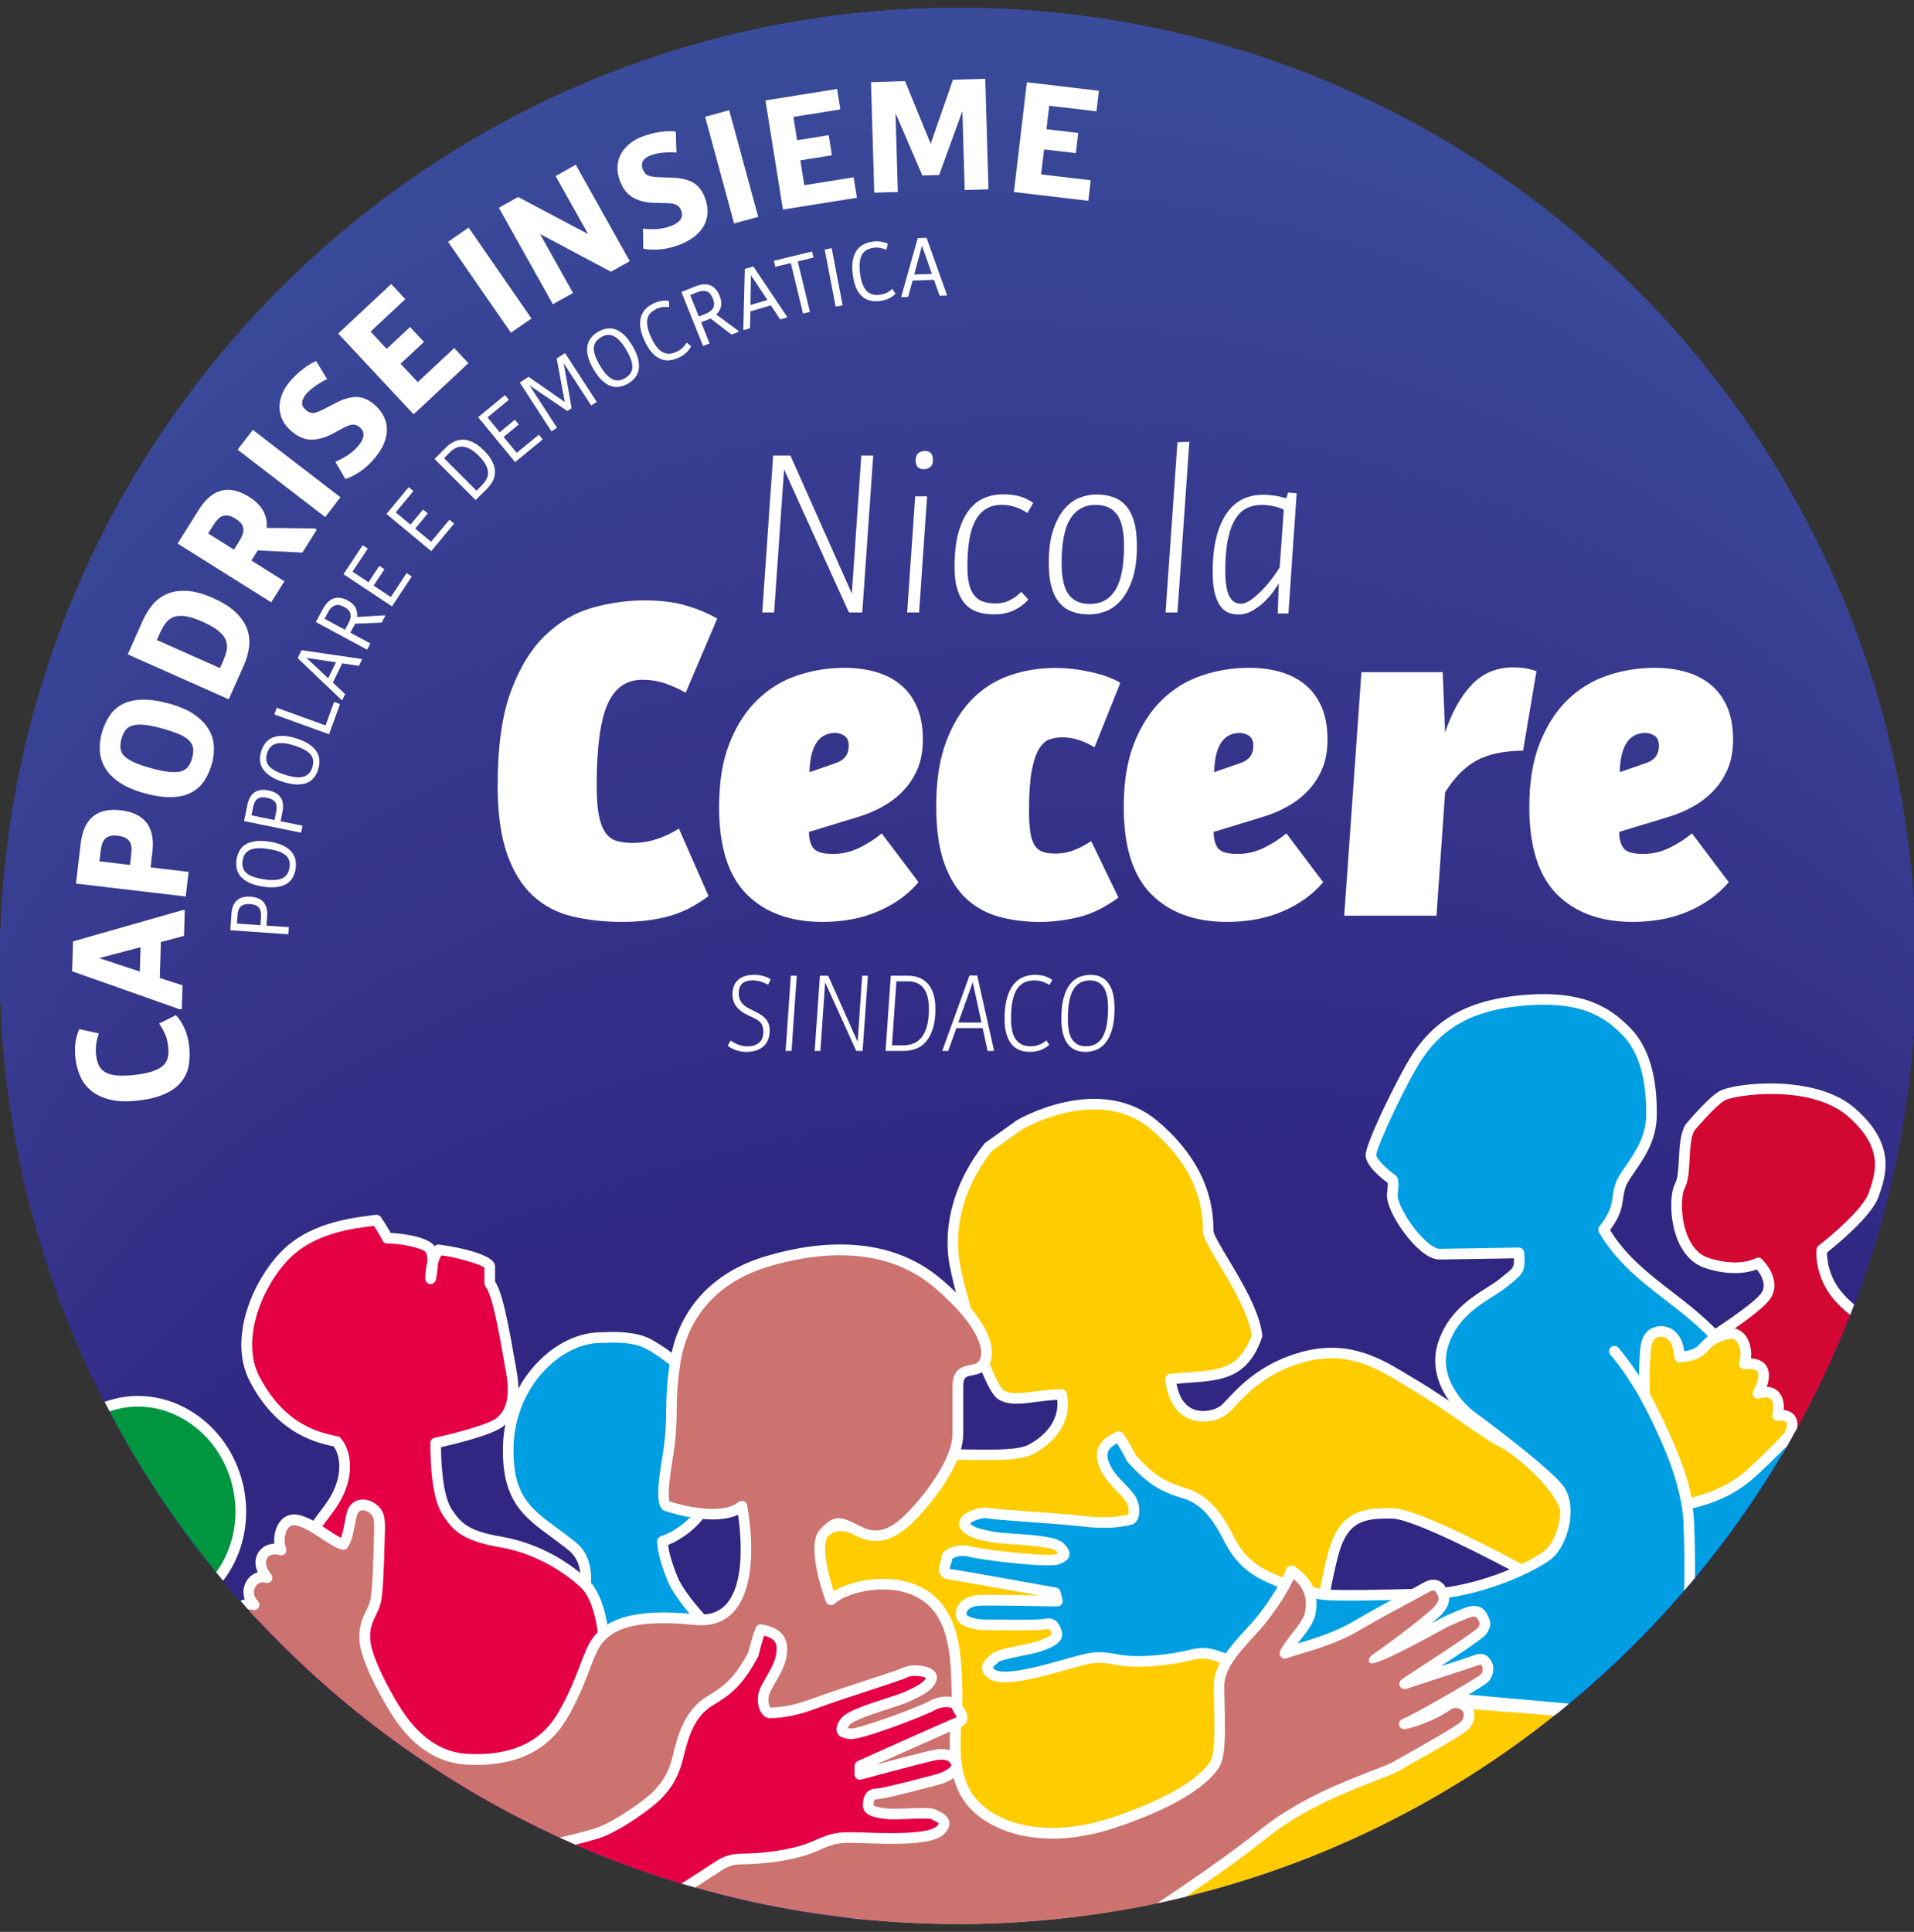
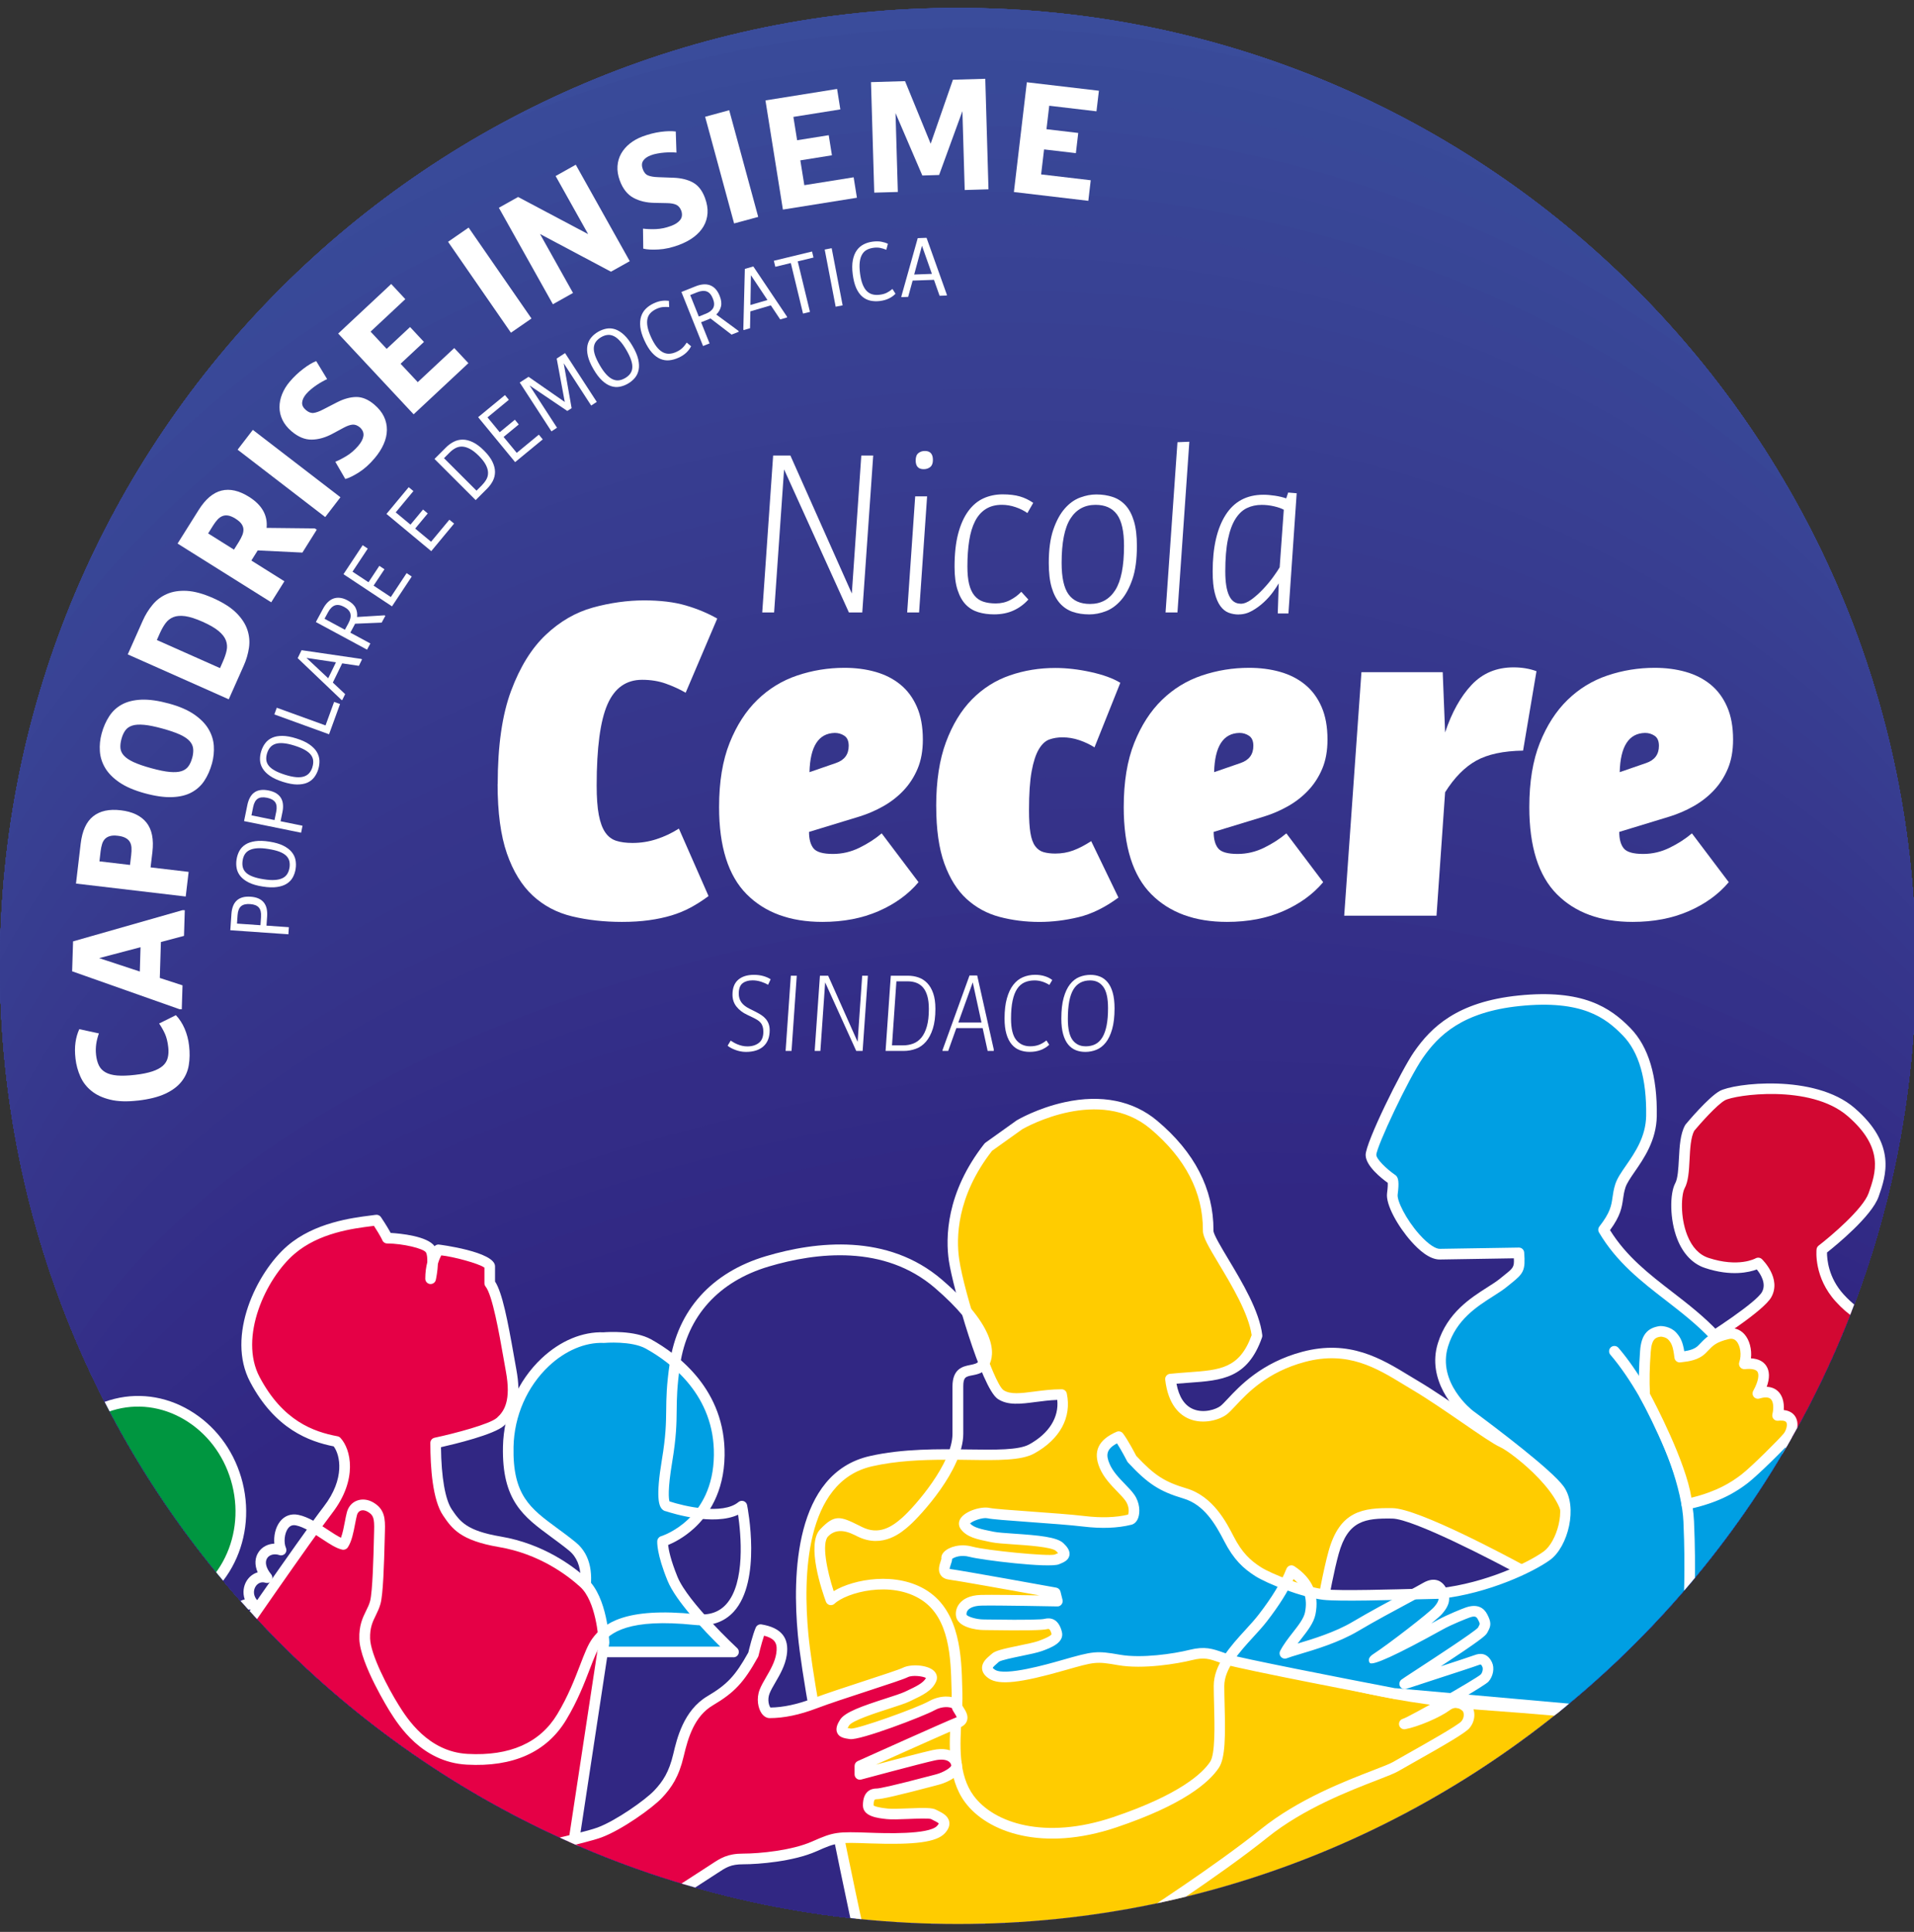
<svg xmlns="http://www.w3.org/2000/svg" id="Livello_1" viewBox="0 0 589.89 595.28">
  <rect x="0" y="0" width="589.89" height="595.28" fill="#333333" stroke="none" />
  <defs>
    <style>.cls-1{fill:#373d90;}.cls-1,.cls-2,.cls-3,.cls-4,.cls-5,.cls-6,.cls-7,.cls-8,.cls-9,.cls-10,.cls-11,.cls-12,.cls-13,.cls-14,.cls-15,.cls-16,.cls-17,.cls-18,.cls-19,.cls-20,.cls-21,.cls-22,.cls-23,.cls-24,.cls-25,.cls-26,.cls-27,.cls-28,.cls-29,.cls-30,.cls-31,.cls-32,.cls-33,.cls-34,.cls-35,.cls-36,.cls-37,.cls-38,.cls-39,.cls-40,.cls-41,.cls-42,.cls-43,.cls-44,.cls-45,.cls-46,.cls-47,.cls-48,.cls-49,.cls-50,.cls-51,.cls-52{stroke-width:0px;}.cls-1,.cls-2,.cls-3,.cls-4,.cls-5,.cls-6,.cls-7,.cls-8,.cls-9,.cls-10,.cls-11,.cls-12,.cls-13,.cls-14,.cls-15,.cls-16,.cls-17,.cls-18,.cls-20,.cls-21,.cls-22,.cls-24,.cls-25,.cls-27,.cls-28,.cls-29,.cls-30,.cls-31,.cls-32,.cls-33,.cls-34,.cls-35,.cls-36,.cls-37,.cls-38,.cls-39,.cls-40,.cls-41,.cls-42,.cls-43,.cls-44,.cls-45,.cls-46,.cls-48,.cls-49,.cls-50,.cls-51,.cls-52{fill-rule:evenodd;}.cls-2{fill:#373c90;}.cls-3{fill:#384193;}.cls-4{fill:#384294;}.cls-5{fill:#332c86;}.cls-6{fill:#36388d;}.cls-7{fill:#394b9a;}.cls-8{fill:#383e91;}.cls-9{fill:#35338a;}.cls-10{fill:#d20832;}.cls-11{fill:#384495;}.cls-12{fill:#36368c;}.cls-13{fill:#35358b;}.cls-14{fill:#343088;}.cls-15{fill:#36358b;}.cls-16{fill:#009fe3;}.cls-17{fill:#e50046;}.cls-18{fill:#353289;}.cls-19,.cls-23{fill:none;}.cls-20{fill:#312884;}.cls-21{fill:#322984;}.cls-22{fill:#312783;}.cls-23{clip-rule:evenodd;}.cls-24{fill:#394e9c;}.cls-25{fill:#384998;}.cls-26{fill:#fff;}.cls-27{fill:#394395;}.cls-28{fill:#37398e;}.cls-29{fill:#394898;}.cls-30{fill:#009640;}.cls-31{fill:#343189;}.cls-32{fill:#394d9c;}.cls-33{fill:#332d87;}.cls-53{clip-path:url(#clippath);}.cls-34{fill:#4b4c9b;}.cls-35{fill:#35348a;}.cls-36{fill:#384696;}.cls-37{fill:#332e88;}.cls-38{fill:#cc726f;}.cls-39{fill:#36378d;}.cls-40{fill:#fc0;}.cls-41{fill:#384092;}.cls-42{fill:#373a8e;}.cls-43{fill:#474797;}.cls-44{fill:#394697;}.cls-45{fill:#322b85;}.cls-46{fill:#383f92;}.cls-47{fill:#1d1d1b;}.cls-48{fill:#342f88;}.cls-49{fill:#373b8f;}.cls-50{fill:#394a99;}.cls-51{fill:#3a4c9b;}.cls-52{fill:#312a85;}</style>
    <clipPath id="clippath">
      <path class="cls-23" d="m295.21,2.43c163.04,0,295.21,132.17,295.21,295.21s-132.17,295.21-295.21,295.21S0,460.68,0,297.64,132.17,2.43,295.21,2.43" />
    </clipPath>
  </defs>
  <path class="cls-43" d="m295.21,2.43c163.04,0,295.21,132.17,295.21,295.21s-132.17,295.21-295.21,295.21S0,460.68,0,297.64,132.17,2.43,295.21,2.43" />
  <g class="cls-53">
    <path class="cls-34" d="m295.24-42.28c195.17,0,353.39,158.22,353.39,353.39s-158.22,353.39-353.39,353.39S-58.15,506.28-58.15,311.11,100.07-42.28,295.24-42.28" />
    <path class="cls-24" d="m294.89-32.11c194.5-.68,352.68,154.49,353.3,346.58.62,192.09-156.55,348.35-351.05,349.03-194.5.68-352.68-154.49-353.3-346.58C-56.79,124.83,100.38-31.44,294.89-32.11" />
    <path class="cls-32" d="m294.54-21.95c193.83-1.35,351.97,150.77,353.22,339.77,1.24,189-154.89,343.32-348.72,344.67-193.83,1.35-351.98-150.77-353.22-339.77C-55.42,133.72,100.7-20.6,294.54-21.95" />
    <path class="cls-51" d="m294.19-11.79c193.17-2.03,351.27,147.04,353.13,332.96,1.86,185.92-153.22,338.28-346.39,340.31-193.17,2.03-351.27-147.04-353.13-332.96C-54.06,142.6,101.02-9.76,294.19-11.79" />
-     <path class="cls-7" d="m293.84-1.63c192.5-2.71,350.56,143.32,353.05,326.15,2.48,182.84-151.56,333.25-344.05,335.95-192.5,2.71-350.56-143.32-353.05-326.15C-52.7,151.49,101.34,1.08,293.84-1.63" />
    <path class="cls-50" d="m293.49,8.54c191.83-3.38,349.86,139.59,352.96,319.34,3.1,179.75-149.89,328.21-341.72,331.6-191.83,3.38-349.86-139.59-352.96-319.34C-51.33,160.38,101.66,11.92,293.49,8.54" />
    <path class="cls-25" d="m293.14,18.7c191.16-4.06,349.15,135.87,352.87,312.54,3.72,176.67-148.22,323.18-339.39,327.24-191.16,4.06-349.15-135.87-352.87-312.54C-49.97,169.27,101.98,22.76,293.14,18.7" />
    <path class="cls-29" d="m292.8,28.86c190.49-4.74,348.44,132.14,352.79,305.73,4.35,173.59-146.56,318.14-337.05,322.88-190.49,4.74-348.44-132.14-352.79-305.73C-48.6,178.16,102.3,33.6,292.8,28.86" />
    <path class="cls-44" d="m292.45,39.03c189.83-5.41,347.74,128.42,352.7,298.92,4.97,170.5-144.89,313.11-334.72,318.52-189.83,5.41-347.74-128.42-352.7-298.92C-47.24,187.05,102.62,44.44,292.45,39.03" />
    <path class="cls-36" d="m292.1,49.19c189.16-6.09,347.03,124.69,352.62,292.11,5.59,167.42-143.23,308.07-332.39,314.16-189.16,6.09-347.03-124.69-352.62-292.11C-45.87,195.93,102.94,55.28,292.1,49.19" />
    <path class="cls-11" d="m291.75,59.35c188.49-6.77,346.33,120.97,352.53,285.3,6.21,164.33-141.56,303.04-330.05,309.8-188.49,6.77-346.33-120.97-352.53-285.3C-44.51,204.82,103.26,66.12,291.75,59.35" />
    <path class="cls-27" d="m291.4,69.51c187.82-7.44,345.62,117.24,352.45,278.49,6.83,161.25-139.9,298-327.72,305.45-187.82,7.44-345.62-117.24-352.45-278.49C-43.15,213.71,103.58,76.96,291.4,69.51" />
    <path class="cls-4" d="m291.05,79.68c187.16-8.12,344.91,113.52,352.36,271.69,7.45,158.17-138.23,292.97-325.39,301.09-187.16,8.12-344.91-113.52-352.36-271.69C-41.78,222.6,103.9,87.8,291.05,79.68" />
    <path class="cls-3" d="m290.7,89.84c186.49-8.8,344.21,109.79,352.28,264.88,8.07,155.08-136.57,287.93-323.05,296.73-186.49,8.8-344.21-109.79-352.28-264.88C-40.42,231.49,104.22,98.64,290.7,89.84" />
    <path class="cls-41" d="m290.36,100c185.82-9.47,343.5,106.07,352.19,258.07,8.69,152-134.9,282.9-320.72,292.37-185.82,9.47-343.5-106.07-352.19-258.07C-39.05,240.37,104.54,109.48,290.36,100" />
    <path class="cls-46" d="m290.01,110.17c185.15-10.15,342.79,102.34,352.11,251.26,9.31,148.92-133.24,277.86-318.39,288.01-185.15,10.15-342.79-102.34-352.11-251.26C-37.69,249.26,104.86,120.31,290.01,110.17" />
    <path class="cls-8" d="m289.66,120.33c184.48-10.83,342.09,98.62,352.02,244.45,9.93,145.83-131.57,272.83-316.05,283.65-184.48,10.83-342.09-98.62-352.02-244.45C-36.33,258.15,105.18,131.15,289.66,120.33" />
    <path class="cls-1" d="m289.31,130.49c183.82-11.5,341.38,94.89,351.94,237.64,10.55,142.75-129.9,267.79-313.72,279.3-183.82,11.5-341.38-94.89-351.94-237.64-10.55-142.75,129.9-267.79,313.72-279.3" />
    <path class="cls-2" d="m288.96,140.65c183.15-12.18,340.68,91.17,351.85,230.83,11.17,139.66-128.24,262.76-311.39,274.94-183.15,12.18-340.68-91.17-351.85-230.83-11.17-139.67,128.24-262.76,311.39-274.94" />
    <path class="cls-49" d="m288.61,150.82c182.48-12.86,339.97,87.44,351.76,224.03,11.79,136.58-126.57,257.72-309.05,270.58-182.48,12.86-339.97-87.44-351.76-224.03-11.79-136.58,126.57-257.72,309.05-270.58" />
    <path class="cls-42" d="m288.27,160.98c181.81-13.53,339.26,83.72,351.68,217.22,12.42,133.5-124.91,252.69-306.72,266.22-181.81,13.53-339.26-83.72-351.68-217.22-12.42-133.5,124.91-252.69,306.72-266.22" />
    <path class="cls-28" d="m287.92,171.14c181.14-14.21,338.56,79.99,351.59,210.41,13.04,130.41-123.24,247.65-304.39,261.86C153.98,657.62-3.43,563.42-16.47,433c-13.04-130.41,123.24-247.65,304.39-261.86" />
    <path class="cls-6" d="m287.57,181.3c180.48-14.89,337.85,76.27,351.51,203.6,13.66,127.33-121.58,242.62-302.05,257.5C156.55,657.29-.83,566.14-14.48,438.81c-13.66-127.33,121.58-242.62,302.05-257.5" />
    <path class="cls-39" d="m287.22,191.47c179.81-15.56,337.15,72.54,351.42,196.79s-119.91,237.58-299.72,253.15C159.12,656.97,1.78,568.86-12.5,444.61c-14.28-124.25,119.91-237.58,299.72-253.15" />
    <path class="cls-12" d="m286.87,201.63c179.14-16.24,336.44,68.82,351.34,189.98,14.9,121.16-118.25,232.55-297.39,248.79C161.68,656.64,4.38,571.58-10.51,450.42c-14.9-121.16,118.25-232.55,297.39-248.79" />
    <path class="cls-15" d="m286.52,211.79c178.47-16.92,335.73,65.1,351.25,183.17,15.52,118.08-116.58,227.51-295.05,244.43C164.25,656.31,6.99,574.3-8.53,456.22c-15.52-118.08,116.58-227.51,295.05-244.43" />
    <path class="cls-13" d="m286.17,221.95c177.8-17.59,335.03,61.37,351.17,176.37,16.14,115-114.92,222.48-292.72,240.07C166.82,655.98,9.59,577.02-6.54,462.03c-16.14-115,114.91-222.48,292.72-240.07" />
    <path class="cls-35" d="m285.83,232.12c177.14-18.27,334.32,57.64,351.08,169.56,16.76,111.91-113.25,217.44-290.39,235.71C169.39,655.66,12.2,579.74-4.56,467.83c-16.76-111.91,113.25-217.44,290.39-235.71" />
    <path class="cls-9" d="m285.48,242.28c176.47-18.94,333.61,53.92,351,162.75,17.38,108.83-111.58,212.41-288.05,231.35C171.95,655.33,14.81,582.46-2.57,473.63c-17.38-108.83,111.58-212.41,288.05-231.35" />
    <path class="cls-18" d="m285.13,252.44c175.8-19.62,332.91,50.2,350.91,155.94,18,105.74-109.92,207.37-285.72,227C174.52,655,17.41,585.18-.59,479.44c-18-105.74,109.92-207.37,285.72-227" />
    <path class="cls-31" d="m284.78,262.61c175.13-20.3,332.2,46.47,350.82,149.13,18.62,102.66-108.25,202.34-283.39,222.64C177.09,654.67,20.02,587.9,1.39,485.24c-18.62-102.66,108.25-202.34,283.39-222.64" />
-     <path class="cls-14" d="m284.43,272.77c174.46-20.97,331.5,42.75,350.74,142.32,19.24,99.58-106.59,197.3-281.05,218.28C179.65,654.35,22.62,590.63,3.38,491.05c-19.24-99.58,106.59-197.3,281.05-218.28" />
    <path class="cls-48" d="m284.08,282.93c173.8-21.65,330.79,39.02,350.65,135.51,19.86,96.49-104.92,192.27-278.72,213.92-173.8,21.65-330.79-39.02-350.65-135.51-19.86-96.49,104.92-192.27,278.72-213.92" />
    <path class="cls-37" d="m283.73,293.09c173.13-22.33,330.08,35.3,350.57,128.71,20.49,93.41-103.26,187.23-276.39,209.56-173.13,22.33-330.08-35.3-350.57-128.71-20.49-93.41,103.26-187.23,276.38-209.56" />
    <path class="cls-33" d="m283.39,303.26c172.46-23,329.38,31.57,350.48,121.9,21.11,90.33-101.59,182.2-274.05,205.2-172.46,23-329.38-31.57-350.48-121.9-21.11-90.33,101.59-182.2,274.05-205.2" />
    <path class="cls-5" d="m283.04,313.42c171.79-23.68,328.67,27.85,350.4,115.09,21.73,87.24-99.93,177.16-271.72,200.85-171.79,23.68-328.67-27.85-350.4-115.09-21.73-87.24,99.93-177.16,271.72-200.85" />
    <path class="cls-5" d="m282.69,323.58c171.12-24.36,327.96,24.12,350.31,108.28,22.35,84.16-98.26,172.13-269.38,196.49-171.12,24.36-327.97-24.12-350.31-108.28-22.35-84.16,98.26-172.13,269.38-196.49" />
    <path class="cls-45" d="m282.34,333.75c170.46-25.03,327.26,20.4,350.23,101.47,22.97,81.08-96.59,167.09-267.05,192.13-170.46,25.03-327.26-20.4-350.23-101.47-22.97-81.08,96.59-167.1,267.05-192.13" />
    <path class="cls-52" d="m281.99,343.91c169.79-25.71,326.55,16.67,350.14,94.66,23.59,77.99-94.93,162.06-264.72,187.77-169.79,25.71-326.55-16.67-350.14-94.66-23.59-77.99,94.93-162.06,264.72-187.77" />
    <path class="cls-21" d="m281.64,354.07c169.12-26.39,325.85,12.95,350.06,87.86,24.21,74.91-93.26,157.03-262.38,183.41-169.12,26.39-325.85-12.95-350.06-87.85-24.21-74.91,93.26-157.02,262.38-183.41" />
    <path class="cls-20" d="m281.29,364.23c168.45-27.06,325.14,9.22,349.97,81.05,24.83,71.82-91.6,151.99-260.05,179.05-168.45,27.06-325.14-9.22-349.97-81.05-24.83-71.82,91.6-151.99,260.05-179.05" />
    <path class="cls-22" d="m280.95,374.4c167.78-27.74,324.43,5.5,349.89,74.24,25.45,68.74-89.93,146.96-257.72,174.7-167.78,27.74-324.43-5.5-349.88-74.24-25.45-68.74,89.93-146.96,257.72-174.7" />
    <path class="cls-47" d="m639.8,798.36H-49.33V-176.14h689.13v974.5Zm-688.83-.3h688.52V-175.84s-688.52,0-688.52,0v973.89Z" />
    <path class="cls-16" d="m186.1,412.16c-14.04-.58-29.05,14.4-29.46,33.61-.41,19.21,8.7,21.72,19.76,30.75,11.07,9.03-3.48,32.5-3.48,32.5h53.13s-15.4-14.25-18.78-22.51c-3.38-8.26-3.07-11.57-3.07-11.57,0,0,17.19-5.25,17.46-26.53.27-21.29-16.88-31.56-21.84-34.3-4.95-2.74-13.74-1.95-13.74-1.95Z" />
    <path class="cls-26" d="m226.05,510.66h-53.13c-.59,0-1.14-.32-1.43-.84-.29-.52-.27-1.16.04-1.66.14-.22,13.66-22.35,3.84-30.37-1.92-1.57-3.78-2.93-5.57-4.25-8.46-6.22-15.15-11.14-14.79-27.8.22-10.37,4.58-20.29,11.94-27.21,5.75-5.4,12.56-8.23,19.12-8,1.11-.09,9.49-.65,14.57,2.16,8.58,4.75,22.94,15.71,22.68,35.75-.15,11.58-5.17,18.59-9.36,22.44-3.19,2.93-6.37,4.5-8.05,5.19.16,1.45.76,4.59,2.9,9.83,3.2,7.83,18.22,21.79,18.37,21.93.5.46.66,1.17.41,1.8-.25.63-.85,1.04-1.53,1.04Zm-50.3-3.28h46.23c-4.72-4.65-13.65-13.96-16.22-20.25-3.43-8.39-3.22-11.96-3.19-12.34.06-.66.52-1.22,1.15-1.42.65-.2,16.05-5.21,16.3-24.98.23-18.34-13.05-28.45-20.99-32.84-4.45-2.46-12.71-1.76-12.8-1.75-.07,0-.14,0-.21,0-5.64-.23-11.78,2.36-16.84,7.11-6.73,6.32-10.71,15.4-10.91,24.89-.32,14.96,5.16,18.99,13.46,25.09,1.83,1.34,3.72,2.73,5.7,4.35,9.9,8.08,1.84,25.59-1.69,32.14Z" />
    <path class="cls-10" d="m520.78,347.53c-2.52,4.51-.95,14.06-3.04,17.88-2.08,3.82-1.74,20.48,8.33,23.78,10.07,3.3,15.79,0,15.79,0,0,0,5.21,5.03,2.6,9.72-2.6,4.69-23.69,17.46-23.69,17.46l35.1,36.15,21.57-46.14s-3.99.67-10.41-6.35c-6.42-7.02-5.55-14.89-5.55-14.89,0,0,13.71-10.52,15.97-16.95,2.26-6.42,5.21-15.02-6.94-25.52-12.15-10.5-36.38-6.94-39.72-5.03-3.35,1.91-10,9.89-10,9.89Z" />
    <path class="cls-26" d="m555.88,454.15c-.44,0-.87-.18-1.18-.5l-35.1-36.15c-.35-.36-.51-.86-.45-1.35.06-.5.35-.94.78-1.19,8.01-4.85,21.37-13.71,23.11-16.85,1.45-2.61-.47-5.56-1.6-6.95-2.33.88-7.85,2.21-15.88-.42-3.82-1.25-6.8-4.33-8.61-8.89-2.42-6.11-2.34-14.14-.65-17.24.81-1.49.97-4.54,1.13-7.49.2-3.79.41-7.71,1.91-10.4.05-.09.11-.17.17-.25.7-.84,6.95-8.27,10.45-10.27,4.29-2.44,29.25-5.46,41.61,5.21,13.05,11.27,9.66,20.92,7.42,27.3-2.13,6.07-13.16,15.05-15.91,17.23-.01,1.91.37,7.72,5.16,12.95,5.57,6.09,8.95,5.82,8.99,5.83.59-.04,1.19.2,1.52.69.34.48.42,1.1.17,1.63l-21.57,46.14c-.23.49-.68.83-1.21.92-.09.01-.18.02-.27.02Zm-32.5-37.46l32.02,32.97,19.63-41.98c-2.09-.61-5.27-2.26-9.2-6.56-6.85-7.48-6.01-15.82-5.97-16.18.05-.44.28-.85.63-1.12,3.71-2.85,13.7-11.3,15.42-16.19,2.18-6.2,4.89-13.92-6.47-23.73-11.54-9.98-34.9-6.52-37.84-4.85-2.49,1.41-7.56,7.14-9.45,9.39-1.07,2.05-1.26,5.51-1.43,8.85-.18,3.47-.36,6.74-1.53,8.88-1,1.84-1.45,8.72.82,14.46,1.46,3.68,3.67,6.03,6.58,6.98,9.15,2.99,14.26.25,14.48.13.63-.35,1.43-.25,1.95.25.25.24,6.08,5.97,2.9,11.7-2.36,4.26-17.14,13.66-22.52,16.99Z" />
    <path class="cls-26" d="m143.98,543.72c-.42,0-.83-.16-1.15-.47-7.39-7.29-6.26-28.15-6.21-29.04.05-.9.82-1.62,1.73-1.54.9.05,1.59.83,1.54,1.73-.33,5.62-.02,21.32,5.23,26.51.64.64.65,1.67.01,2.32-.32.32-.74.49-1.17.49Z" />
    <path class="cls-40" d="m304.64,353.43c-10.2,13-11.97,25.58-10.6,34.86,1.36,9.27,10.26,38.69,14.37,41.43,4.1,2.74,10.6,0,18.81,0,1.37,6.5-1.8,12.66-9.24,16.76-7.44,4.1-30.04-.68-49.57,3.76-19.53,4.45-23.15,29.35-20.9,53.36,2.25,24.01,18.43,97.71,18.43,97.71l121.82-8.31,110.23-64.05s-11.22-1.52-42.09-3.74c-30.86-2.22-51.72-9.63-51.72-9.63,0,0,3.59-25.44,6.84-37.18,3.25-11.74,9.93-12.21,18.13-12.08,8.2.13,40.93,18.06,40.93,18.06,0,0,9.52-2.32,12.77-12.93,3.25-10.6-16.03-25.31-19.84-27.02-3.81-1.71-17.45-11.97-26.68-17.45-9.24-5.47-19.16-13-34.55-8.89-15.39,4.1-21.55,14.02-24.63,16.42-3.08,2.4-14.71,5.13-16.42-9.58,13.34-1.37,21.89.34,26.68-13.34-1.37-11.63-15.05-28.4-15.05-32.33s.34-18.3-16.76-32.66c-17.1-14.37-41.39,0-41.39,0l-9.58,6.84Z" />
    <path class="cls-26" d="m265.94,602.93c-.75,0-1.41-.52-1.58-1.27-.16-.74-16.22-74.07-18.46-97.9-1.72-18.3-1.12-49.79,22.15-55.09,10.23-2.33,21.46-2.17,30.48-2.04,8.28.12,15.43.22,18.67-1.56,6.11-3.37,9.2-8.31,8.64-13.71-2.38.09-4.65.39-6.68.65-4.58.6-8.54,1.12-11.65-.95-5.04-3.36-13.89-34.47-15.07-42.54-1.02-6.97-.97-20.93,10.93-36.09.09-.12.21-.23.33-.32l9.58-6.84s.08-.05.12-.08c.26-.15,6.39-3.75,14.76-5.57,11.25-2.46,21.1-.48,28.49,5.73,11.52,9.68,17.36,21.01,17.34,33.68v.23c0,1.1,2.52,5.3,4.54,8.67,4.29,7.16,9.63,16.07,10.5,23.47.03.24,0,.49-.08.72-4.43,12.65-12.39,13.23-22.46,13.95-1.25.09-2.55.18-3.9.3.76,4.09,2.49,6.72,5.14,7.83,3.3,1.38,7.12.05,8.43-.97.55-.43,1.34-1.27,2.25-2.24,3.63-3.88,10.38-11.11,22.96-14.46,14.54-3.87,24.38,2.12,33.05,7.41.92.56,1.83,1.12,2.74,1.65,4.62,2.74,10.3,6.64,15.31,10.09,4.84,3.33,9.41,6.47,11.2,7.27,3.57,1.6,24.43,16.88,20.72,28.97-3.48,11.35-13.51,13.92-13.93,14.02-.39.1-.8.04-1.16-.15-9.01-4.93-33.78-17.76-40.18-17.86-8.37-.13-13.68.54-16.55,10.9-2.76,9.98-5.82,30.26-6.61,35.64,4.93,1.59,23.99,7.26,50.05,9.12,30.56,2.19,42.07,3.74,42.19,3.75.68.09,1.23.61,1.37,1.29.13.68-.18,1.37-.77,1.71l-110.23,64.05c-.21.12-.45.2-.7.22l-121.82,8.31s-.07,0-.11,0Zm25.56-153.13c-7.41,0-15.27.33-22.73,2.02-20.86,4.75-21.26,34.39-19.64,51.64,2.05,21.84,15.89,85.98,18.1,96.15l120.05-8.19,105.7-61.42c-5.9-.63-17.62-1.77-37.19-3.17-30.73-2.2-51.94-9.65-52.15-9.72-.72-.26-1.17-.99-1.06-1.75.15-1.04,3.64-25.68,6.88-37.38,3.46-12.51,10.65-13.39,19.71-13.27,7.99.12,35.72,15.01,41.09,17.93,1.98-.66,8.52-3.43,11.04-11.66,2.86-9.32-15.28-23.43-18.96-25.08-2.06-.92-6.32-3.85-11.71-7.56-4.97-3.42-10.61-7.29-15.13-9.97-.92-.54-1.84-1.11-2.77-1.67-8.52-5.2-17.33-10.57-30.54-7.05-11.68,3.11-17.78,9.64-21.43,13.55-1.05,1.12-1.87,2-2.63,2.59-2.18,1.7-7.25,3.26-11.67,1.4-2.85-1.19-6.44-4.26-7.35-12.07-.05-.43.07-.86.35-1.2s.67-.55,1.1-.6c2-.2,3.89-.34,5.68-.47,9.81-.71,15.78-1.14,19.51-11.44-.94-6.67-6.17-15.4-10.02-21.82-3.29-5.48-5-8.43-5-10.34v-.23c.02-11.66-5.43-22.16-16.18-31.2-15.67-13.16-38.21-.6-39.47.12l-9.33,6.66c-11.01,14.13-11.08,27.01-10.13,33.44,1.57,10.72,10.56,38.24,13.66,40.31,2.1,1.4,5.34.97,9.44.44,2.52-.33,5.38-.71,8.48-.71.76,0,1.42.54,1.58,1.28,1.56,7.39-2.1,14.13-10.04,18.51-3.99,2.2-11.18,2.1-20.28,1.97-2.26-.03-4.6-.07-6.98-.07Z" />
    <path class="cls-16" d="m443.75,491c14.88-1.69,28.25-8.25,32.96-11.65,4.71-3.4,7.94-14.7,3.86-20.37s-26.04-21.81-27.72-23.05c-1.67-1.24-11.71-10.15-8.15-21.61,3.57-11.46,14-15.3,18.62-19.09,4.63-3.8,5.18-3.51,4.75-9.19-5.59.09-18.65.3-24.29.39-5.65.09-15.29-14.05-14.69-18.57.6-4.52-.11-4.51-.11-4.51,0,0-6.43-4.47-6.48-7.5-.05-3.03,10.37-24.73,14.64-30.85,4.27-6.12,11.54-14.65,31.02-16.65,19.48-2,27.31,3.6,33.13,9.56,5.82,5.96,7.82,15.52,7.65,25.95-.17,10.43-8.06,16.78-9.58,21.52-1.52,4.73.11,6.76-5.17,13.54,8.65,14.67,23,20.64,34.25,32.62,11.25,11.99,27.42,40.96,27.42,40.96l-15.97,53.46-39.83,22.09-70.27-6.24s-47.41-9.09-51.7-10.53c-4.29-1.44-6.18-2.58-11.07-1.36-4.89,1.21-15.05,2.79-22.15,1.54-7.11-1.25-7.78-1.08-17.3,1.65-9.52,2.72-18.66,4.82-21.85,2.75-3.2-2.07-.25-3.87,1.06-5.09,1.31-1.22,10.65-2.47,13.77-3.6,3.12-1.13,5.52-2.27,5.1-3.95-.42-1.68-1.2-3.37-3.38-2.83-2.19.54-17.18.25-19.26.23-2.08-.02-6.51-.83-6.78-2.91-.27-2.08,1.36-4.51,6.16-4.63,4.8-.12,23.45.25,23.45.25l-.63-2.53s-29.32-5.31-32.57-5.72c-3.25-.41-.62-4.01-.9-4.96-.28-.95,3.06-3.18,7.46-2,4.41,1.18,24.24,3.27,26.38,2.4,2.13-.87,3.56-1.39.99-3.84-2.58-2.45-16.67-2.3-20.62-3.1-3.96-.81-6.94-1.31-8.54-3.42-1.6-2.11,4.6-4.54,7.25-3.95,2.65.59,21.31,1.55,29.42,2.52,8.11.97,12.83-.2,14.18-.53,1.35-.33,1.87-3.99-.06-6.73-1.93-2.74-6.05-5.65-7.82-9.86-1.76-4.21-.45-6.86,4.39-8.96,1.6,2.11,4.03,6.87,4.03,6.87,6.1,6.53,9.37,8.56,16.38,10.65,7,2.09,10.75,8.54,13.52,13.93,2.77,5.39,5.55,7.92,8.95,10.12,3.41,2.19,13.93,6.38,20.37,7.1,6.44.72,34.77-.42,35.72-.33Z" />
    <path class="cls-26" d="m500.08,529.7s-.1,0-.15,0l-70.27-6.24c-.05,0-.11-.01-.16-.02-1.94-.37-47.56-9.13-51.91-10.59-.6-.2-1.16-.4-1.69-.58-3.15-1.11-4.74-1.67-8.47-.74-4.54,1.13-15.16,2.91-22.83,1.57-6.79-1.19-7.15-1.08-16.56,1.61-13.54,3.87-20.04,4.59-23.19,2.55-1.37-.89-2.1-1.93-2.18-3.12-.12-1.87,1.39-3.16,2.5-4.1.19-.16.36-.31.52-.45.99-.93,3.33-1.49,8.44-2.54,2.31-.48,4.7-.97,5.89-1.4,3.28-1.19,3.96-1.83,4.08-2.1-.47-1.78-.88-1.68-1.41-1.55-1.5.37-7.02.46-18.45.29l-1.22-.02c-2.18-.02-7.93-.85-8.39-4.34-.19-1.43.24-2.84,1.2-3.96.94-1.1,2.84-2.43,6.55-2.52,3.16-.08,12.07.05,17.98.15-8.38-1.51-25.5-4.58-27.89-4.87-1.5-.19-2.25-.91-2.61-1.48-.88-1.4-.33-3.04.07-4.24.07-.21.17-.51.21-.67-.08-.52,0-1.31.82-2.15,1.52-1.56,5-2.62,8.7-1.62,4.56,1.22,23.3,3.03,25.39,2.45.35-.15.75-.31,1.05-.45-.13-.16-.33-.38-.63-.66-1.3-1.24-9.06-1.76-13.22-2.04-2.79-.19-5.19-.35-6.6-.64l-.6-.12c-3.93-.8-7.03-1.42-8.92-3.92-.75-.99-.79-2.23-.09-3.31,1.49-2.31,6.42-3.81,9.01-3.22,1.22.27,6.99.69,12.57,1.09,5.92.43,12.63.91,16.69,1.4,5.08.61,9.57.46,13.35-.44.29-.58.44-2.54-.77-4.25-.62-.88-1.56-1.84-2.55-2.87-1.96-2.02-4.19-4.32-5.44-7.31-2.1-5.03-.39-8.66,5.25-11.1.69-.3,1.5-.09,1.96.52,1.49,1.96,3.58,5.94,4.08,6.9,5.64,6.03,8.72,8.01,15.49,10.03,8.18,2.44,12.3,10.45,14.51,14.76,2.62,5.09,5.15,7.4,8.38,9.49,3.37,2.17,13.73,6.18,19.66,6.85,4.63.52,21.71.03,29.93-.21,3.73-.11,5.03-.14,5.55-.13,14.2-1.64,27.2-7.82,32.07-11.34,3.89-2.81,7.14-13.01,3.49-18.08-2.37-3.28-12.49-11.69-27.08-22.48l-.29-.21c-3.62-2.69-12.25-12.13-8.74-23.41,2.91-9.36,10.06-13.91,15.28-17.23,1.54-.98,2.86-1.82,3.87-2.65.5-.41.96-.78,1.37-1.11,2.67-2.14,3.04-2.44,2.89-5.15l-22.74.37c-3.24.08-6.6-3-8.88-5.57-4.04-4.53-7.93-11.33-7.46-14.85.25-1.87.24-2.8.21-3.21-1.99-1.43-6.76-5.2-6.81-8.56-.06-3.75,10.98-26.14,14.94-31.82,5.22-7.48,13.13-15.39,32.2-17.34,19.71-2.02,28.22,3.64,34.47,10.05,5.59,5.73,8.32,14.85,8.12,27.12-.12,7.46-3.96,13.02-6.76,17.07-1.32,1.92-2.47,3.58-2.9,4.92-.42,1.32-.58,2.4-.74,3.54-.36,2.52-.72,5.12-4.01,9.6,5.06,8.12,11.92,13.43,19.18,19.04,4.82,3.72,9.8,7.57,14.29,12.36,11.26,12,26.99,40.1,27.66,41.29.22.39.27.84.14,1.27l-15.97,53.46c-.12.41-.4.76-.78.97l-39.83,22.09c-.24.13-.52.2-.79.2Zm-70.04-9.51l69.69,6.19,38.81-21.52,15.58-52.15c-2.38-4.2-16.76-29.28-26.85-40.04-4.31-4.59-9.19-8.36-13.9-12.01-7.44-5.75-15.14-11.7-20.56-20.9-.34-.58-.29-1.31.12-1.84,3.39-4.35,3.69-6.48,4.04-8.95.17-1.17.35-2.5.86-4.09.58-1.81,1.85-3.65,3.33-5.78,2.71-3.92,6.07-8.8,6.18-15.26.18-11.37-2.24-19.7-7.19-24.78-5.29-5.43-12.54-11.04-31.78-9.07-17.76,1.82-25.05,9.09-29.84,15.96-4.43,6.35-14.28,27.34-14.35,29.9.02,1.29,2.99,4.22,5.76,6.16.15.09.29.21.4.33.62.69.92,1.94.42,5.75-.25,1.91,2.6,7.68,6.66,12.24,2.96,3.33,5.24,4.55,6.38,4.48l24.29-.39h.03c.86,0,1.57.66,1.63,1.52.42,5.53-.17,6.42-4.01,9.5-.4.32-.85.68-1.34,1.08-1.16.95-2.63,1.89-4.19,2.88-5.06,3.22-11.36,7.23-13.91,15.43-3.49,11.21,7.45,19.72,7.56,19.8l.28.21c7.13,5.28,24.11,18.1,27.79,23.2,4.48,6.22,1.35,18.62-4.23,22.65-5.15,3.72-18.86,10.26-33.73,11.95-.1,0-.2.01-.3,0-.37,0-2.71.06-5.4.13-8.92.26-25.53.73-30.39.19-6.67-.75-17.38-4.98-21.07-7.35-3.59-2.31-6.58-5.02-9.52-10.75-2.75-5.35-6.22-11.23-12.53-13.11-7.43-2.22-10.95-4.5-17.11-11.1-.1-.11-.19-.24-.26-.37-.02-.04-1.71-3.33-3.13-5.53-3.36,1.78-3.42,3.62-2.32,6.25,1.01,2.42,3.01,4.47,4.77,6.29,1.08,1.12,2.11,2.17,2.87,3.26,1.74,2.47,1.84,5.46,1.2,7.19-.41,1.11-1.15,1.85-2.08,2.08-4.22,1.05-9.19,1.24-14.77.57-3.98-.48-10.65-.96-16.53-1.39-7.19-.52-11.67-.86-13.05-1.17-1.52-.33-4.57.8-5.38,1.6,1.21,1.32,3.57,1.79,6.76,2.44l.6.12c1.19.24,3.6.41,6.16.58,7.67.52,13.26,1.03,15.26,2.94,1.01.96,2.13,2.25,1.85,3.75-.3,1.56-1.79,2.17-3.24,2.75-3.06,1.24-23.89-1.31-27.53-2.29-2.76-.74-4.77.15-5.38.63-.01.55-.2,1.11-.4,1.69-.12.35-.35,1.03-.37,1.39.05.01.12.03.2.04,3.26.41,31.46,5.51,32.66,5.73.64.12,1.14.59,1.3,1.22l.63,2.53c.12.5,0,1.02-.31,1.42s-.8.66-1.31.62c-.19,0-18.68-.37-23.38-.25-1.95.05-3.42.54-4.14,1.38-.44.52-.48,1.05-.44,1.4.25.59,2.9,1.46,5.17,1.48l1.24.02c13.13.2,16.82,0,17.61-.2,1.54-.38,4.28-.37,5.37,4.02.83,3.35-3.53,4.94-6.13,5.89-1.41.51-3.81,1.01-6.35,1.53-2.47.51-6.2,1.28-6.91,1.77-.13.13-.35.31-.57.51-.41.35-1.26,1.07-1.35,1.41h0s.16.22.69.56c3.13,2.02,16.21-1.72,20.51-2.95,9.76-2.79,10.68-2.98,18.03-1.68,6.61,1.16,16.46-.27,21.47-1.52,4.69-1.16,7.06-.32,10.35.83.51.18,1.05.37,1.64.57,3.31,1.11,35.02,7.32,51.4,10.46Zm-139.85-39.61s0,0,0,0c0,0,0,0,0,0Zm138.46-115.62c.11.02.23.02.37.04-.13-.01-.25-.01-.37-.04Z" />
    <path class="cls-26" d="m520.47,496.66s-.07,0-.11,0c-.9-.06-1.59-.84-1.53-1.74,0-.11.68-10.69,0-26.02-.43-9.76-5.69-24.74-13.39-38.18-3-5.24-6.16-9.83-9.13-13.28-.59-.69-.51-1.72.17-2.31.69-.59,1.72-.51,2.31.17,3.1,3.6,6.38,8.37,9.48,13.79,6.32,11.03,13.27,27.24,13.82,39.67.69,15.52,0,26.27,0,26.38-.06.87-.78,1.53-1.64,1.53Z" />
    <path class="cls-40" d="m511.79,410.25c-2.62.35-4.34,1.47-4.69,6.12-.35,4.64-.48,8.71-.24,13.54,2.82,5.19,12.25,23.82,13.01,33.59,9.62-2.04,14.65-5.4,17.78-7.8,3.12-2.4,11.86-11.08,13.38-12.98,1.52-1.9,2.93-7.28-3.2-6.56.92-3.91,0-8.63-6.08-6.78,2.88-5.21,2.82-9.87-4.18-9.11,1.41-3.89-.27-10.41-5.21-9.22-4.94,1.19-5.8,2.71-7.86,4.77-2.06,2.06-5.42,2.17-6.83,2.39-.43-3.63-.98-5.07-2.33-6.51-1.36-1.44-3.55-1.44-3.55-1.44Z" />
    <path class="cls-26" d="m519.88,465.13c-.35,0-.7-.11-.98-.33-.38-.28-.62-.72-.65-1.19-.67-8.6-8.68-25.3-12.82-32.94-.12-.22-.18-.46-.2-.7-.22-4.45-.15-8.43.24-13.74.36-4.82,2.19-7.1,6.11-7.62.07,0,.14-.01.22-.01.3,0,2.95.05,4.74,1.96,1.4,1.49,2.08,2.97,2.54,5.8,1.39-.2,3.16-.6,4.27-1.71.27-.27.51-.52.75-.77,1.69-1.76,3.15-3.29,7.89-4.44,2.19-.53,4.19.07,5.63,1.67,1.59,1.78,2.33,4.7,2.02,7.44,2.2.12,3.78.89,4.71,2.3,1.06,1.6,1.11,3.81.15,6.47,1.67.07,2.77.71,3.46,1.36,1.34,1.26,1.97,3.35,1.79,5.8,2.1.23,3.15,1.26,3.67,2.21,1.28,2.31.12,5.5-1.11,7.04-1.66,2.08-10.51,10.83-13.66,13.25-3.51,2.7-8.78,6.05-18.44,8.1-.11.02-.23.04-.34.04Zm-11.39-35.68c1.49,2.78,11.04,20.93,12.8,32.04,7.9-1.92,12.35-4.78,15.37-7.1,3.12-2.4,11.7-10.96,13.1-12.7.71-.89,1.22-2.64.8-3.4-.38-.68-1.89-.58-2.53-.51-.53.07-1.06-.14-1.41-.54-.36-.4-.49-.95-.37-1.47.49-2.06.28-3.94-.52-4.69-.8-.75-2.33-.49-3.48-.14-.64.19-1.33-.02-1.75-.54-.42-.52-.48-1.24-.16-1.83,1.75-3.17,1.82-5.13,1.3-5.9-.48-.72-1.85-1-3.87-.79-.56.06-1.12-.17-1.47-.62-.35-.45-.44-1.04-.25-1.57.76-2.1.36-5.03-.87-6.4-.63-.71-1.39-.92-2.41-.67-3.81.92-4.8,1.95-6.29,3.51-.25.26-.52.54-.8.82-2.17,2.18-5.38,2.56-7.1,2.76-.24.03-.46.06-.64.08-.44.07-.89-.05-1.24-.31s-.58-.67-.64-1.11c-.42-3.51-.9-4.52-1.9-5.58-.65-.69-1.78-.89-2.27-.92-1.47.2-2.83.5-3.13,4.6-.38,5.02-.45,8.81-.26,12.96Z" />
    <path class="cls-17" d="m67.27,513.26s26.38-38.36,33.85-48.08c7.46-9.72,5.21-18.23,2.6-21-8.33-1.56-17.99-5.55-25.17-19.09-7.17-13.54,2.26-32.35,11.11-39.96,8.85-7.6,21.52-8.47,26.38-9.17,2.78,4.17,3.3,5.55,3.3,5.55,3.47,0,11.98,1.15,13.37,3.61,1.39,2.46,0,8.89,0,8.89,0-5.9,2.43-8.89,2.43-8.89,2.95,0,15.79,2.98,15.79,5.07v5.21c2.78,3.47,5.04,18.4,6.6,26.9,1.56,8.5,0,12.84-3.3,15.79-3.3,2.95-19.96,6.51-19.96,6.51,0,9.29,1.04,17.62,3.65,21.44,2.6,3.82,4.86,7.12,16.14,9.03,11.28,1.91,20.13,7.46,25.86,12.67,5.73,5.21,6.25,18.4,6.25,18.4l-13.19,86.75-105.71-79.64Z" />
    <path class="cls-26" d="m172.98,594.54c-.35,0-.7-.11-.99-.33l-105.71-79.64c-.7-.53-.86-1.52-.36-2.24.26-.38,26.49-38.51,33.9-48.15,6.6-8.59,5.01-15.86,3.02-18.5-7.48-1.49-18.03-5.27-25.74-19.83-7.53-14.2,2.02-33.83,11.49-41.97,8.33-7.16,19.96-8.62,25.55-9.33.63-.08,1.19-.15,1.67-.22.62-.09,1.25.19,1.6.71,1.63,2.44,2.52,3.98,2.99,4.87,2.96.17,11.28.95,13.54,4.09.31-.33.74-.52,1.2-.52.17,0,17.43,2.19,17.43,6.71v4.68c2.25,3.45,3.92,12.14,5.84,23.05.26,1.46.5,2.84.73,4.09,1.52,8.26.34,13.59-3.82,17.31-3.07,2.75-15.18,5.65-19.41,6.61.1,9.25,1.31,16.2,3.35,19.2,2.49,3.65,4.46,6.54,15.06,8.33,13.16,2.23,22.37,9.15,26.69,13.07,6.17,5.61,6.76,18.98,6.78,19.55,0,.1,0,.21-.02.31l-13.19,86.75c-.09.57-.47,1.05-1,1.27-.2.08-.41.12-.62.12Zm-103.47-81.64l102.26,77.04,12.75-83.87c-.08-1.43-.86-12.7-5.71-17.1-4.05-3.68-12.7-10.18-25.03-12.27-11.98-2.03-14.53-5.76-17.22-9.72-3.25-4.77-3.93-14.79-3.93-22.36,0-.77.54-1.44,1.3-1.6,6.28-1.34,17.04-4.19,19.21-6.13,2.29-2.05,4.42-5.35,2.78-14.28-.23-1.25-.47-2.64-.73-4.11-1.36-7.74-3.42-19.43-5.53-22.06-.23-.29-.36-.65-.36-1.03v-4.8c-1.6-1.26-9.69-3.43-13.29-3.78-.3.54-.71,1.41-1.05,2.6-.09,2.22-.5,4.3-.64,4.94-.18.82-.94,1.35-1.78,1.28-.83-.09-1.47-.79-1.47-1.63,0-1.98.26-3.68.62-5.07.03-1.29-.07-2.42-.4-3.01-.7-1.25-7.28-2.78-11.94-2.78-.68,0-1.3-.42-1.54-1.06h0s-.49-1.18-2.56-4.37c-.22.03-.45.06-.69.09-5.68.71-16.24,2.04-23.82,8.56-8.85,7.6-17.21,25.71-10.73,37.94,7.17,13.52,16.6,16.86,24.02,18.25.34.07.66.24.89.49,3.24,3.46,5.43,12.79-2.5,23.12-6.58,8.57-28.23,39.94-32.9,46.72Z" />
-     <path class="cls-38" d="m256.11,492.92c4.18-3.97,18.88-7.85,28.86-1.32,9.99,6.53,9.72,21.11,9.99,30.14.27,9.03-3.07,23.28,3.77,32.55,6.84,9.28,23.5,14.39,44.85,7.19,21.35-7.19,28.29-14.06,30.72-17.7,2.43-3.64,1.39-16.32,1.39-24.3s8.85-14.93,13.54-21c4.69-6.08,7.2-10.59,8.77-14.49,6.25,4.12,6.6,9.2,5.81,13.1-.78,3.91-5.47,7.81-7.81,12.32,2.95-1.22,13.8-3.56,21.7-8.25,7.9-4.69,18.4-10.07,21.7-11.98,3.3-1.91,4.6.09,5.29,1.91.69,1.82.17,3.21-1.48,5.12-1.65,1.91-14.23,11.63-19.01,14.75-4.77,3.12,16.88-8.81,19.7-10.37,2.82-1.56,7.42-3.39,8.29-3.69.87-.3,3.34-1.3,4.69,1.22,1.34,2.52.74,2.82,0,4.3-.74,1.48-22.91,15.58-23.95,16.4,3.04-1.04,20.09-6.51,22.13-7.29,2.04-.78,2.78.3,3.3,1.39.52,1.09.26,2.95-.82,4.17-1.08,1.22-22.52,13.5-24.73,14.1,3.6-.65,10.18-3.42,13.04-5.56,2.86-2.13,5.36-.34,6.18.52.82.87,1.26,3.34-.39,5.29-1.65,1.95-17.4,10.5-21.48,12.89-4.08,2.39-25.21,8.27-40.49,20.54-15.27,12.27-39.92,28.03-39.92,28.03l-124.63,12.01-128.44-73.25s-21.7-25.08-24.39-28.47c-2.69-3.38.87-10.07,6.08-8.77-3.91-3.91-.43-9.72,3.99-8.33-4.6-5.55-.35-10.07,4.34-8.51-1.48-3.21-.09-10.24,4.95-9.2,5.03,1.04,10.85,6.77,14.23,7.46,1.48-2.17,1.91-6.86,2.6-9.46.69-2.6,3.38-3.45,5.81-1.97,2.43,1.48,2.82,3.21,2.7,7.29-.13,4.08-.34,18.46-1.3,22.02-.95,3.56-3.44,5.48-3.27,11.21.17,5.73,6.22,16.82,9.17,21.51,2.95,4.69,9.72,14.93,22.39,15.62,12.67.69,23.09-2.95,29.16-13.02,6.08-10.07,7.9-19.27,10.68-23.13,2.78-3.85,8.59-9.16,30.46-6.9,21.87,2.26,14.41-34.97,14.41-34.97-6.77,5.64-23.08,0-23.08,0,0,0-2.43.61,0-13.97,2.43-14.58.35-15.62,2.43-29.85,2.08-14.23,10.96-26.38,28.47-31.59,17.51-5.21,37.84-5.9,52.77,6.94,14.93,12.84,16.32,21.18,13.89,24.65-2.43,3.47-7.92,0-7.92,6.94v14.58c0,10.41-12.91,24.3-16.03,27.08-3.12,2.78-7.91,6.25-14.2,3.12-6.28-3.12-7.02-3.82-10.99.35-3.97,4.17,2.11,20.62,2.11,20.62Z" />
    <path class="cls-26" d="m225.13,606.55c-.28,0-.56-.07-.81-.21l-128.44-73.25c-.16-.09-.31-.21-.43-.35-.89-1.03-21.75-25.15-24.43-28.52-1.72-2.16-1.71-5.43.03-8.13,1.1-1.7,2.65-2.83,4.38-3.26-.72-2.04-.36-4.13.55-5.65.82-1.35,2.05-2.28,3.44-2.69-1-2.26-.92-4.5.31-6.29,1.08-1.57,2.85-2.47,4.82-2.55-.22-2.28.29-4.97,1.79-6.86,1.39-1.75,3.4-2.47,5.64-2,3.07.63,6.24,2.73,9.04,4.58,1.43.95,2.9,1.91,4.06,2.47.53-1.38.9-3.31,1.21-4.95.2-1.07.39-2.07.62-2.92.45-1.68,1.52-2.94,3.03-3.54,1.62-.65,3.52-.43,5.21.59,3.42,2.07,3.6,4.93,3.48,8.74l-.06,2.31c-.2,8.15-.49,17.09-1.29,20.08-.37,1.37-.92,2.49-1.45,3.58-.96,1.95-1.86,3.78-1.76,7.16.15,4.99,5.55,15.34,8.92,20.69,2.44,3.88,8.94,14.19,21.09,14.86,13.04.72,22.34-3.4,27.67-12.23,3.36-5.57,5.4-10.9,7.05-15.19,1.33-3.47,2.38-6.21,3.71-8.05,3.4-4.71,10.11-9.82,31.95-7.57,4.03.41,7.08-.58,9.33-3.05,6.04-6.64,4.54-21.77,3.69-27.61-7.61,3.54-20.25-.42-22.18-1.05-.41-.06-.82-.25-1.15-.56-1.09-1.01-2.1-3.66-.16-15.31,1.24-7.46,1.28-11.26,1.33-15.28.04-3.74.08-7.61,1.1-14.54,2.38-16.26,12.9-27.95,29.62-32.92,15.54-4.63,37.58-7.11,54.3,7.27,19.07,16.41,15.66,24.69,14.16,26.83-1.34,1.92-3.27,2.3-4.82,2.6-2.04.4-2.8.55-2.8,3.4v14.58c0,11.15-13.29,25.38-16.59,28.3-2.23,1.99-8.18,7.26-16.02,3.37l-.91-.45q-5.23-2.61-8.16.46c-2.02,2.12-.35,10.5,1.74,16.85,6.13-3.73,19.53-6.21,28.94-.06,10.1,6.6,10.45,20.53,10.68,29.75l.05,1.71c.07,2.33-.09,4.95-.26,7.73-.5,8.16-1.06,17.42,3.72,23.9,6.21,8.42,21.91,13.72,43.01,6.61,20.77-7,27.64-13.69,29.88-17.06,1.6-2.41,1.38-11.13,1.22-17.5-.05-2.09-.11-4.11-.11-5.89,0-6.58,5.19-12.26,9.77-17.27,1.52-1.66,2.95-3.23,4.11-4.74,4.11-5.33,6.83-9.81,8.54-14.1.18-.46.56-.81,1.03-.96.47-.15.98-.08,1.39.2,5.56,3.66,7.75,8.64,6.52,14.8-.53,2.65-2.41,5.06-4.41,7.61-.37.47-.74.94-1.1,1.42,4.69-1.4,11.54-3.48,16.95-6.69,5.1-3.02,11.33-6.37,15.88-8.81,2.61-1.4,4.67-2.5,5.83-3.18,1.7-.98,3.24-1.24,4.58-.76,2,.71,2.8,2.82,3.06,3.51,1.1,2.88-.2,4.96-1.77,6.78-.47.55-1.7,1.63-3.33,2.97.71-.39,1.38-.76,1.99-1.1,2.95-1.63,7.61-3.48,8.54-3.8,3.91-1.39,5.78.32,6.67,1.99,1.36,2.54,1.2,3.64.29,5.3-.08.15-.17.32-.27.5-.45.91-2.7,2.67-14.28,10.3,4.69-1.53,9.44-3.08,10.4-3.45,1.66-.64,3.93-.77,5.36,2.21.85,1.76.38,4.33-1.08,5.97-.51.57-3.93,2.7-8.13,5.17,1.1.4,2,1.07,2.59,1.68,1.33,1.4,1.96,4.78-.33,7.48-1.23,1.45-7.12,4.91-17.57,10.79-1.85,1.04-3.4,1.91-4.33,2.46-1.19.69-3.45,1.57-6.58,2.78-8.47,3.27-22.65,8.74-33.71,17.62-15.17,12.18-39.82,27.97-40.07,28.13-.22.14-.47.23-.73.25l-124.63,12.01c-.05,0-.11,0-.16,0Zm-127.39-76.17l127.75,72.85,123.71-11.92c2.99-1.92,25.37-16.41,39.45-27.71,11.45-9.2,25.93-14.79,34.58-18.12,2.88-1.11,5.15-1.99,6.11-2.55.95-.55,2.51-1.43,4.38-2.49,5.04-2.84,15.54-8.74,16.67-10.04,1.1-1.3.72-2.81.45-3.11-.43-.46-2.01-1.83-4.01-.33-3.02,2.25-9.82,5.15-13.73,5.86-.86.16-1.7-.39-1.89-1.25-.19-.85.32-1.71,1.16-1.94,1.96-.58,22.37-12.21,24-13.67.61-.69.73-1.86.51-2.31-.39-.81-.42-.88-1.23-.57-1.26.48-7.82,2.62-13.62,4.5-3.86,1.26-7.35,2.39-8.57,2.81-.76.26-1.59-.06-1.97-.76s-.2-1.58.42-2.07c.32-.25,1.53-1.05,4.92-3.26,5.18-3.38,17.22-11.24,18.66-12.73.09-.17.17-.33.25-.47.4-.73.44-.79-.3-2.18-.48-.9-1.08-1.02-2.58-.48-.87.31-5.38,2.08-8.15,3.62q-21.58,11.95-22.58,10.3c-.84-1.4.58-2.33,1.19-2.73,4.79-3.13,17.17-12.72,18.66-14.45,1.61-1.87,1.51-2.61,1.18-3.46-.44-1.14-.84-1.49-1.1-1.59-.38-.13-1.05.05-1.84.51-1.21.7-3.29,1.81-5.92,3.23-4.53,2.43-10.73,5.75-15.76,8.74-5.9,3.5-13.22,5.68-18.06,7.12-1.67.5-3.11.93-3.85,1.23-.64.26-1.37.1-1.83-.41-.47-.51-.56-1.25-.25-1.86,1.05-2.03,2.49-3.87,3.88-5.65,1.75-2.24,3.4-4.35,3.77-6.24.84-4.22-.28-7.52-3.52-10.24-1.83,3.98-4.46,8.15-8.16,12.95-1.24,1.61-2.72,3.23-4.29,4.94-4.18,4.57-8.91,9.75-8.91,15.06,0,1.76.05,3.74.1,5.8.24,9.45.26,16.37-1.77,19.41-3.03,4.54-10.96,11.41-31.56,18.35-22.66,7.64-39.78,1.6-46.7-7.77-5.49-7.44-4.86-17.76-4.35-26.05.17-2.7.32-5.25.26-7.43l-.05-1.72c-.23-9.04-.54-21.43-9.2-27.09-9.45-6.18-23.28-2.24-26.84,1.14-.4.38-.96.53-1.5.41-.54-.12-.98-.51-1.17-1.03-1.07-2.91-6.2-17.65-1.75-22.31,4.42-4.64,6.14-4.07,12-1.14l.9.45c5.16,2.57,9.15-.02,12.38-2.88,3.97-3.53,15.48-16.74,15.48-25.85v-14.58c0-5.54,3.28-6.19,5.44-6.62,1.36-.27,2.22-.47,2.77-1.27,1.74-2.49.84-10.03-13.61-22.46-15.6-13.42-36.47-11-51.23-6.61-15.43,4.59-25.13,15.33-27.31,30.26-.98,6.72-1.02,10.47-1.06,14.1-.04,3.97-.09,8.07-1.37,15.78-1.46,8.74-1.07,11.48-.85,12.23,4.49,1.5,16.39,4.27,21.26.21.45-.37,1.05-.48,1.6-.29.55.19.95.66,1.06,1.22.19.95,4.55,23.31-4.09,32.82-2.96,3.25-7.03,4.63-12.09,4.11-20.18-2.09-26.07,2.24-28.96,6.23-1.08,1.5-2.06,4.06-3.31,7.3-1.69,4.41-3.79,9.89-7.3,15.71-6,9.95-16.33,14.6-30.65,13.81-13.85-.76-21-12.11-23.69-16.38-.09-.15-9.19-14.68-9.42-22.34-.13-4.19,1.05-6.59,2.09-8.7.49-.99.95-1.92,1.23-2.98.77-2.86,1.05-13.97,1.18-19.31l.06-2.34c.13-4.02-.29-4.86-1.91-5.84-.8-.49-1.63-.62-2.29-.35-.53.21-.91.68-1.09,1.35-.19.73-.37,1.68-.57,2.68-.49,2.57-1.04,5.48-2.27,7.28-.37.55-1.04.81-1.68.68-1.84-.38-3.93-1.76-6.35-3.36-2.55-1.69-5.44-3.6-7.89-4.11-1.02-.21-1.79.05-2.41.83-1.25,1.58-1.42,4.56-.72,6.08.27.59.17,1.29-.27,1.78-.44.49-1.12.67-1.74.46-1.52-.51-3.03-.15-3.74.9-.84,1.22-.4,3.1,1.19,5.01.46.56.5,1.36.1,1.96-.4.6-1.16.87-1.85.65-1.46-.46-2.55.33-3.08,1.22-.63,1.05-.82,2.83.74,4.39.52.52.63,1.33.27,1.97-.36.64-1.11.97-1.83.78-2.39-.59-3.8,1.26-4.17,1.84-.96,1.49-1.05,3.27-.22,4.31,2.51,3.16,22.05,25.76,24.16,28.2Zm357.81-28.89h0Zm-250.34-39.02s0,0,0,0c0,0,0,0,0,0Zm0,0s0,0,0,0c0,0,0,0,0,0Zm0,0s0,0,0,0c0,0,0,0,0,0Zm0,0s0,0,0,0c0,0,0,0,0,0Z" />
    <path class="cls-17" d="m232.16,509.79c-4.34,7.81-7.03,10.57-13.32,14.28-6.29,3.72-8.37,10.88-9.76,16.78-1.39,5.9-3.47,9.03-6.25,11.98-2.78,2.95-11.98,9.55-18.05,11.8-6.08,2.26-33.85,7.98-33.85,7.98l38.53,23.09s25.34-16.49,29.16-18.92c3.82-2.43,5.38-3.99,10.41-3.99s15.27-.92,21.87-3.85c6.6-2.92,7.29-2.92,17.18-2.58,9.89.35,19.27.17,21.87-2.6,2.6-2.78-.69-3.82-2.26-4.69-1.56-.87-10.93.17-14.23-.17-3.3-.35-5.9-.87-5.9-2.6s.35-3.56,2.6-3.56,16.74-3.91,18.75-4.43c2.01-.52,6.12-2.38,5.88-4.46-.24-2.08-2.41-4.04-7.1-3-4.69,1.04-22.7,5.9-22.7,5.9v-2.6s27.17-12.23,30.23-13.4c3.06-1.18-.37-4.04-.33-5.03.04-.99-3.73-2.35-7.72-.14-3.99,2.21-22.74,9.02-25.02,8.69-2.28-.33-3.79-.48-1.88-3.48,1.91-3,15.62-6.25,19.27-7.98,3.64-1.74,6.42-2.95,7.46-5.38,1.04-2.43-5.55-3.3-7.98-2.08-2.43,1.22-20.31,6.64-27.94,9.55-7.64,2.9-12.5,2.9-13.89,2.9s-2.78-3.42-1.56-6.55c1.22-3.12,4.51-6.94,5.21-11.46.69-4.51-1.21-6.77-6.42-7.64-1.04,2.43-2.26,7.64-2.26,7.64Z" />
    <path class="cls-26" d="m189.46,597.35c-.29,0-.58-.08-.84-.23l-38.53-23.09c-.58-.35-.89-1.01-.77-1.68.11-.67.62-1.2,1.29-1.33.28-.06,27.72-5.73,33.61-7.92,5.6-2.08,14.68-8.47,17.43-11.39,2.64-2.8,4.54-5.66,5.85-11.23,1.11-4.71,3.17-13.47,10.52-17.82,6.08-3.6,8.59-6.26,12.61-13.47.25-1.05,1.32-5.42,2.29-7.68.3-.69,1.03-1.1,1.78-.97,6.06,1.01,8.6,4.12,7.77,9.5-.49,3.2-2.1,5.97-3.52,8.4-.72,1.23-1.39,2.4-1.78,3.4-.76,1.95-.14,3.82.28,4.31,3.89-.04,8.28-.98,13.06-2.79,3.82-1.45,10.21-3.54,15.84-5.38,5.33-1.74,10.83-3.54,11.95-4.1,2.38-1.19,7.51-.93,9.52.96.93.88,1.2,2.09.71,3.24-1.23,2.88-4.09,4.23-7.71,5.95l-.55.26c-1.29.61-3.59,1.35-6.25,2.21-3.98,1.28-11.38,3.66-12.34,5.18-.22.34-.36.6-.45.79.32.06.73.12,1.06.17,2.3.06,19.98-6.2,24.12-8.49,3.35-1.85,6.98-1.66,8.83-.52,1,.62,1.27,1.37,1.32,1.89.08.15.25.42.37.6.68,1.07,1.61,2.52,1.09,4.1-.21.64-.76,1.52-2.17,2.07-2.25.87-18.13,7.97-25.89,11.46,5.71-1.52,14.34-3.8,17.42-4.48,3.62-.81,5.79.03,6.96.87,1.2.86,1.95,2.12,2.12,3.55.4,3.5-4.99,5.69-7.1,6.23l-1.16.31c-11.07,2.92-16.45,4.17-17.99,4.17-.54,0-.96,0-.96,1.92.15.16.96.61,4.43.97,1.26.13,3.7.04,6.06-.06,5.2-.21,7.61-.23,8.79.43.18.1.39.2.61.31,1.3.65,3.08,1.54,3.41,3.38.21,1.17-.25,2.36-1.36,3.55-2.57,2.74-9.05,3.61-23.12,3.12-9.78-.34-10.16-.36-16.46,2.44-7.12,3.15-17.85,3.99-22.53,3.99-3.85,0-5.25.92-8.04,2.76-.46.31-.96.63-1.49.97-3.77,2.4-28.89,18.75-29.15,18.91-.27.18-.58.26-.89.26Zm-34.1-23.98l34.06,20.4c4.47-2.9,24.93-16.22,28.32-18.37.52-.33,1-.65,1.45-.94,2.91-1.92,5.02-3.3,9.85-3.3,5.16,0,15.07-.99,21.21-3.71,6.83-3.03,7.76-3.07,17.91-2.72,4.47.16,18.07.63,20.62-2.09.49-.52.53-.77.53-.77-.14-.23-1.15-.74-1.64-.98-.27-.13-.52-.26-.74-.38-.75-.27-4.55-.12-7.07-.02-2.59.1-5.04.2-6.54.04-2.76-.29-7.37-.78-7.37-4.23,0-4.52,2.66-5.2,4.24-5.2.81,0,4.45-.71,17.15-4.06l1.18-.31c2.2-.57,4.56-2.05,4.66-2.71-.04-.33-.2-.83-.76-1.23-.9-.64-2.44-.76-4.35-.34-4.6,1.02-22.45,5.84-22.63,5.88-.49.13-1.02.03-1.42-.28-.4-.31-.64-.79-.64-1.3v-2.6c0-.65.38-1.23.97-1.5,1.11-.5,27.25-12.26,30.31-13.44.08-.03.14-.06.19-.08-.11-.34-.49-.95-.69-1.26-.33-.52-.65-1.01-.79-1.55-.71-.32-2.87-.7-5.37.68-3.3,1.83-22.9,9.33-26.05,8.88-1.67-.24-3.26-.47-3.92-1.91-.63-1.38.14-2.9.89-4.08,1.49-2.34,6.78-4.18,14.1-6.54,2.44-.79,4.75-1.53,5.84-2.05l.56-.26c2.94-1.39,5.11-2.42,5.97-3.99-.98-.58-4.22-.95-5.6-.26-1.27.63-5.54,2.04-12.4,4.28-5.6,1.83-11.95,3.91-15.7,5.33-5.25,2-10.12,3.01-14.47,3.01-.96,0-1.85-.54-2.52-1.51-1.04-1.53-1.67-4.45-.57-7.27.48-1.24,1.22-2.51,2-3.86,1.27-2.19,2.71-4.67,3.11-7.25.43-2.81-.07-4.58-3.76-5.5-.85,2.49-1.69,6.08-1.7,6.13-.03.15-.09.29-.16.42-4.38,7.89-7.25,10.95-13.92,14.9-5.68,3.36-7.62,9.89-9,15.75-1.47,6.26-3.73,9.62-6.65,12.73-3,3.19-12.38,9.88-18.67,12.22-4.75,1.76-21.98,5.5-29.98,7.19Zm141.18-47.59h0s0,0,0,0Zm-64.39-15.99h.01-.01Z" />
    <path class="cls-30" d="m35.7,432.62c16.33-4.04,33.11,7,37.48,24.67,4.37,17.66-5.33,35.26-21.66,39.3-16.33,4.04-33.11-7-37.48-24.67-4.37-17.66,5.33-35.26,21.66-39.3Z" />
    <path class="cls-26" d="m44.67,499.07c-6,0-11.95-1.8-17.27-5.3-7.43-4.89-12.73-12.51-14.95-21.45-4.58-18.52,5.67-37.04,22.86-41.29h0c8.35-2.07,17.06-.5,24.52,4.42,7.43,4.89,12.73,12.51,14.95,21.45,4.58,18.52-5.67,37.04-22.86,41.29-2.4.59-4.83.89-7.25.89Zm-8.58-64.86c-15.43,3.82-24.6,20.56-20.46,37.31,2.01,8.14,6.83,15.07,13.57,19.5,6.69,4.4,14.48,5.81,21.93,3.97,15.43-3.82,24.6-20.56,20.46-37.31-2.01-8.14-6.83-15.07-13.57-19.5-6.69-4.4-14.48-5.81-21.93-3.97h0Z" />
  </g>
  <path class="cls-26" d="m42.51,339.13c3.46-.4,6.27-1.11,8.44-2.12,2.17-1.01,3.83-2.26,5-3.74,1.17-1.48,1.92-3.16,2.23-5.04.31-1.87.35-3.89.09-6.06-.21-1.86-.68-3.59-1.37-5.21-.7-1.61-1.59-2.99-2.69-4.15l-5.17,2.57c.68.99,1.27,2.03,1.78,3.13.5,1.11.85,2.49,1.03,4.13.15,1.22.09,2.32-.15,3.29-.24.97-.74,1.79-1.51,2.48-.78.69-1.86,1.27-3.25,1.73-1.4.46-3.18.83-5.35,1.07-2.2.26-4.04.31-5.5.19-1.47-.13-2.65-.45-3.57-.97-.91-.51-1.58-1.21-2.03-2.1-.44-.89-.72-1.94-.87-3.16-.15-1.22-.12-2.39.04-3.52.17-1.12.45-2.19.82-3.22l-6.04-1.31c-.57,1.23-.96,2.58-1.17,4.06-.22,1.48-.22,3.16,0,5.05.22,1.92.72,3.75,1.49,5.48.76,1.73,1.9,3.21,3.41,4.43,1.5,1.23,3.43,2.13,5.78,2.7,2.35.58,5.2.67,8.55.28" />
  <path class="cls-26" d="m43.31,291.87l-.22,7.49-12.54-4.13,12.76-3.36Zm12.02,19.1l.69.02.23-7.37-7-2.28.34-11.07,7.12-1.89.24-7.91-.69-.02-33.74,9.62-.29,9.22,33.09,11.68Z" />
  <path class="cls-26" d="m40.43,263.49l-.36,3.03-9.42-1.11.35-3.04c.1-.87.26-1.64.46-2.28.2-.65.5-1.18.9-1.59.4-.41.93-.71,1.57-.88.63-.18,1.42-.21,2.37-.09.98.11,1.76.33,2.36.65.61.31,1.05.73,1.35,1.22.29.5.46,1.08.51,1.76.05.68.01,1.46-.09,2.33m-17.01,8.77l33.82,3.99.9-7.59-11.73-1.39.56-4.7c.46-3.95-.14-6.98-1.82-9.09-1.69-2.11-4.32-3.38-7.91-3.8-3.6-.43-6.44.19-8.53,1.86-2.1,1.66-3.37,4.47-3.84,8.41l-1.45,12.31Z" />
  <path class="cls-26" d="m59.21,233.6c-.27,1.02-.66,1.86-1.16,2.55-.5.68-1.21,1.18-2.13,1.47-.91.3-2.12.37-3.61.24-1.49-.13-3.38-.52-5.65-1.14-2.28-.62-4.09-1.25-5.45-1.87-1.36-.63-2.36-1.3-3-2-.65-.7-1.01-1.48-1.09-2.31-.08-.84.03-1.81.33-2.89.27-1.02.67-1.88,1.17-2.58.5-.7,1.22-1.19,2.14-1.49.91-.3,2.12-.37,3.61-.24,1.49.13,3.37.52,5.65,1.14,2.27.62,4.09,1.25,5.45,1.87,1.36.63,2.35,1.3,2.99,2.02.64.72,1,1.51,1.08,2.38.08.86-.03,1.81-.32,2.87m6.11,1.67c.5-1.84.69-3.66.57-5.48-.13-1.82-.67-3.55-1.65-5.18-.97-1.64-2.44-3.13-4.4-4.48-1.97-1.36-4.54-2.48-7.73-3.35-3.29-.9-6.12-1.3-8.5-1.21-2.37.1-4.38.59-6.01,1.47-1.63.88-2.94,2.1-3.95,3.65-1,1.55-1.78,3.3-2.32,5.27-.5,1.83-.69,3.66-.56,5.48.12,1.82.67,3.54,1.64,5.18.97,1.63,2.45,3.12,4.41,4.46,1.97,1.34,4.55,2.44,7.73,3.32,3.29.9,6.13,1.3,8.5,1.2,2.38-.09,4.39-.58,6.01-1.47,1.63-.89,2.95-2.09,3.94-3.62,1.01-1.54,1.77-3.28,2.31-5.24Z" />
  <path class="cls-26" d="m68.72,203.8l-.91,2.07-19.47-8.66.92-2.07c.53-1.19,1.11-2.22,1.75-3.09.64-.87,1.45-1.51,2.43-1.9.98-.39,2.19-.48,3.64-.29,1.45.21,3.25.78,5.4,1.74,2.15.96,3.79,1.91,4.91,2.85,1.13.94,1.87,1.91,2.24,2.9.37.99.44,2.01.22,3.07-.22,1.05-.6,2.18-1.13,3.37m-29.35-2.15l31.13,13.84,4.61-10.36c.81-1.8,1.34-3.64,1.62-5.52.28-1.87.11-3.72-.49-5.53-.6-1.8-1.73-3.54-3.39-5.2-1.67-1.67-4.04-3.18-7.13-4.56-3.08-1.37-5.8-2.11-8.15-2.24-2.35-.12-4.4.2-6.15.97-1.74.76-3.22,1.87-4.42,3.34-1.21,1.46-2.22,3.09-3.01,4.89l-4.61,10.36Z" />
  <path class="cls-26" d="m73.62,166.95l-1.51,2.41-7.96-4.99,1.51-2.42c.47-.74.93-1.36,1.39-1.86.47-.5.97-.86,1.52-1.07.55-.22,1.15-.26,1.8-.15.65.12,1.38.43,2.18.93.84.53,1.45,1.05,1.84,1.59.39.54.6,1.09.63,1.67.03.58-.08,1.19-.33,1.82-.25.63-.61,1.32-1.07,2.07m-18.89.54l28.86,18.1,4.06-6.48-10.18-6.39,1.96-3.12,13.77.67,4.43-7.06-.62-.39-14.84-.16c.36-3.89-1.44-7.07-5.41-9.56-3.07-1.93-5.9-2.57-8.49-1.93-2.59.63-4.95,2.63-7.06,6l-6.48,10.32Z" />
  <rect class="cls-26" x="85.23" y="128.88" width="7.7" height="34.06" transform="translate(-80.89 127.56) rotate(-52.44)" />
  <path class="cls-26" d="m103.34,142.28l3.08,5.32c1.15-.31,2.55-1,4.22-2.06,1.66-1.06,3.25-2.49,4.77-4.28,1.23-1.44,2.17-2.91,2.82-4.38.66-1.47.99-2.93,1.01-4.37.02-1.43-.28-2.81-.91-4.14-.63-1.32-1.63-2.56-2.99-3.72-1.86-1.57-3.71-2.34-5.58-2.32-1.86.03-3.83.58-5.89,1.64l-4.31,2.22c-1.15.6-2.11.94-2.89,1.05-.78.1-1.57-.19-2.37-.87-.86-.73-1.26-1.51-1.18-2.36.07-.84.49-1.72,1.26-2.63.41-.49.9-.95,1.46-1.42.56-.47,1.14-.9,1.72-1.3.6-.4,1.17-.75,1.75-1.07.57-.33,1.07-.58,1.51-.77l-3.37-5.56c-1.18.47-2.52,1.26-3.99,2.39-1.48,1.12-2.87,2.43-4.17,3.96-1.02,1.2-1.8,2.48-2.34,3.82-.54,1.34-.81,2.68-.81,4.01,0,1.34.29,2.64.89,3.91.61,1.27,1.54,2.46,2.83,3.55,2.03,1.73,4.1,2.59,6.19,2.56,2.1-.02,4.25-.63,6.48-1.84l3.44-1.85c1.03-.55,1.92-.86,2.69-.93.76-.06,1.54.24,2.32.9.83.8,1.17,1.68,1.02,2.63-.16.94-.67,1.93-1.54,2.95-1.12,1.32-2.32,2.36-3.62,3.16-1.3.79-2.46,1.39-3.5,1.8" />
  <polygon class="cls-26" points="104.23 102.78 127.48 127.67 144.36 111.9 140 107.25 128.75 117.75 123.46 112.09 130.66 105.36 126.38 100.77 119.17 107.5 114.21 102.18 124.92 92.18 120.57 87.51 104.23 102.78" />
  <rect class="cls-26" x="147.1" y="69.3" width="7.7" height="34.06" transform="translate(-22.31 101.19) rotate(-34.67)" />
  <polygon class="cls-26" points="153.75 64.02 170.4 93.75 176.6 90.27 166.43 72.1 188.3 83.72 194.09 80.48 177.45 50.76 171.24 54.24 181.26 72.14 159.68 60.7 153.75 64.02" />
  <path class="cls-26" d="m198.17,70.47l.08,6.15c1.16.29,2.71.38,4.68.26,1.96-.1,4.05-.57,6.26-1.38,1.78-.66,3.32-1.47,4.61-2.44,1.29-.97,2.3-2.07,3.03-3.31.72-1.24,1.13-2.6,1.23-4.05.1-1.46-.17-3.03-.79-4.72-.84-2.27-2.08-3.85-3.72-4.75-1.64-.89-3.62-1.37-5.93-1.46l-4.84-.18c-1.29-.05-2.3-.22-3.03-.52-.73-.29-1.28-.93-1.64-1.92-.39-1.06-.35-1.94.13-2.64.47-.7,1.26-1.26,2.38-1.67.6-.23,1.25-.4,1.97-.53.72-.14,1.43-.23,2.15-.29.7-.06,1.39-.08,2.05-.08.65,0,1.21.03,1.69.08l-.21-6.5c-1.27-.17-2.81-.13-4.65.11-1.84.25-3.7.73-5.58,1.42-1.48.55-2.79,1.28-3.92,2.18-1.13.91-2.02,1.94-2.68,3.1-.66,1.17-1.03,2.45-1.13,3.85-.1,1.4.14,2.89.72,4.48.93,2.5,2.31,4.26,4.15,5.27,1.83,1.01,4.01,1.54,6.54,1.58l3.9.08c1.17.02,2.1.19,2.8.51.7.32,1.23.97,1.58,1.92.34,1.12.2,2.05-.4,2.79-.6.75-1.53,1.35-2.79,1.81-1.61.6-3.18.92-4.69.98-1.52.05-2.83,0-3.94-.15" />
  <polygon class="cls-26" points="217.32 35.98 226.25 68.85 233.68 66.84 224.74 33.96 217.32 35.98" />
  <polygon class="cls-26" points="235.91 30.94 241.29 64.58 264.1 60.93 263.09 54.63 247.89 57.06 246.66 49.41 256.4 47.85 255.41 41.66 245.67 43.21 244.52 36.02 258.99 33.71 257.99 27.41 235.91 30.94" />
  <polygon class="cls-26" points="268.44 25.31 269.44 59.36 276.71 59.15 276 34.85 284.26 54.08 289.43 53.92 296.61 34.24 297.32 58.55 304.65 58.33 303.66 24.28 293.69 24.57 286.83 44.29 278.93 25 268.44 25.31" />
  <polygon class="cls-26" points="316.47 25.35 312.48 59.17 335.42 61.88 336.16 55.54 320.87 53.74 321.78 46.04 331.58 47.19 332.31 40.97 322.52 39.81 323.37 32.58 337.93 34.3 338.68 27.96 316.47 25.35" />
  <path class="cls-26" d="m80.45,282.49l-.18,2.6-7.23-.5.18-2.6c.09-1.28.44-2.19,1.05-2.73.62-.54,1.56-.77,2.83-.68,1.24.09,2.13.44,2.67,1.06.54.62.76,1.57.67,2.84m-9.45,4.16l17.89,1.25.15-2.19-6.9-.48.2-2.88c.06-.87,0-1.66-.15-2.38-.16-.71-.45-1.33-.86-1.85-.41-.52-.95-.93-1.63-1.24-.67-.31-1.49-.49-2.45-.56-.96-.06-1.8,0-2.52.21-.72.21-1.31.54-1.8,1-.48.46-.85,1.03-1.11,1.72-.26.69-.42,1.46-.48,2.33l-.35,5.07Z" />
  <path class="cls-26" d="m89.21,267.42c-.12.73-.35,1.37-.69,1.9-.34.54-.82.96-1.45,1.27-.63.31-1.42.5-2.37.56-.94.07-2.1,0-3.45-.22-1.36-.21-2.48-.49-3.37-.83-.89-.34-1.59-.75-2.08-1.23-.5-.48-.82-1.04-.97-1.66-.16-.62-.17-1.32-.05-2.09.12-.73.34-1.37.68-1.9.34-.54.82-.96,1.44-1.27.62-.31,1.41-.5,2.37-.57.96-.07,2.11,0,3.47.23,1.35.21,2.47.49,3.36.82.88.34,1.58.75,2.08,1.23.5.48.83,1.04.99,1.66.15.62.17,1.32.05,2.09m1.89.3c.15-.93.13-1.85-.04-2.74-.18-.89-.57-1.71-1.19-2.45-.61-.74-1.47-1.39-2.57-1.94-1.1-.55-2.5-.96-4.2-1.23-1.74-.28-3.22-.33-4.43-.15-1.22.17-2.23.51-3.03,1.02-.81.51-1.42,1.16-1.86,1.95-.44.8-.73,1.68-.88,2.64-.15.93-.14,1.85.03,2.74.17.89.56,1.7,1.17,2.45.62.74,1.47,1.39,2.57,1.94,1.11.55,2.51.96,4.24,1.23,1.74.28,3.21.33,4.43.15,1.22-.17,2.23-.51,3.03-1.02.8-.51,1.42-1.16,1.86-1.95.43-.8.73-1.68.88-2.64Z" />
  <path class="cls-26" d="m85.13,250.13l-.53,2.56-7.1-1.45.52-2.56c.25-1.25.72-2.1,1.4-2.56.68-.46,1.64-.55,2.9-.3,1.21.25,2.05.72,2.51,1.4.45.69.55,1.65.3,2.91m-9.91,2.88l17.58,3.58.44-2.15-6.77-1.38.58-2.83c.18-.85.23-1.64.16-2.38-.07-.73-.27-1.38-.61-1.95-.34-.57-.82-1.05-1.45-1.45-.63-.39-1.41-.68-2.36-.88-.95-.19-1.79-.23-2.53-.12-.74.11-1.38.37-1.91.76-.53.39-.97.91-1.32,1.56-.35.65-.61,1.4-.79,2.25l-1.02,4.98Z" />
  <path class="cls-26" d="m96.27,236.43c-.22.71-.54,1.3-.96,1.78-.41.48-.96.83-1.62,1.05-.67.22-1.48.29-2.43.21-.95-.08-2.07-.32-3.38-.73-1.3-.41-2.38-.85-3.21-1.32-.84-.47-1.46-.97-1.88-1.52-.42-.55-.66-1.14-.72-1.78-.06-.64.03-1.33.26-2.07.23-.7.54-1.3.96-1.78.41-.48.95-.83,1.61-1.05.66-.22,1.47-.29,2.43-.21.96.08,2.09.32,3.39.73,1.3.41,2.37.85,3.19,1.31.83.47,1.45.97,1.88,1.52.43.55.67,1.15.73,1.79.06.64-.02,1.33-.26,2.07m1.83.58c.29-.9.4-1.8.36-2.71-.05-.91-.32-1.77-.81-2.6-.5-.83-1.25-1.59-2.26-2.3-1.01-.71-2.34-1.32-3.98-1.84-1.68-.53-3.13-.8-4.36-.81-1.23,0-2.28.18-3.14.57-.87.39-1.58.94-2.13,1.66-.55.72-.97,1.55-1.26,2.48-.29.9-.41,1.8-.38,2.71.04.91.3,1.77.8,2.6.49.83,1.25,1.6,2.26,2.3,1.01.71,2.35,1.32,4.01,1.85,1.68.53,3.13.8,4.36.81,1.23,0,2.28-.18,3.15-.56.87-.39,1.58-.94,2.13-1.66.55-.72.97-1.55,1.26-2.49Z" />
  <polygon class="cls-26" points="84.55 220.14 101.41 226.26 104.8 216.94 102.97 216.28 100.33 223.53 85.3 218.08 84.55 220.14" />
  <path class="cls-26" d="m103.54,204.08l-2.39,4.92-6.7-6.28,9.09,1.36Zm1.67,11.56l.25.12.91-1.87-3.79-3.57,2.88-5.92,5.15.77.97-2-.28-.14-18.36-2.68-1.19,2.45,13.46,12.84Z" />
  <path class="cls-26" d="m107.37,192.07l-1.07,1.98-6.28-3.39,1.07-1.98c.6-1.12,1.31-1.83,2.11-2.13.8-.29,1.76-.14,2.89.47,1.1.59,1.73,1.3,1.91,2.12.19.83-.02,1.8-.63,2.93m-10.04-.41l15.79,8.52,1.03-1.9-6.18-3.34,1.27-2.35c.07-.13.13-.26.19-.4l8.2-.34,1.14-2.1-.27-.15-8.45.52c.12-1-.03-1.94-.46-2.82-.43-.88-1.24-1.63-2.41-2.27-.85-.46-1.64-.73-2.39-.81-.74-.09-1.43,0-2.06.23-.63.24-1.21.62-1.74,1.15-.53.53-1,1.17-1.41,1.94l-2.23,4.13Z" />
  <polygon class="cls-26" points="105.86 176.93 120.81 186.84 126.9 177.65 125.32 176.6 120.45 183.97 115.14 180.45 118.49 175.41 116.91 174.36 113.57 179.41 108.64 176.15 113.35 169.04 111.77 168 105.86 176.93" />
  <polygon class="cls-26" points="119.11 158.36 132.91 169.83 139.95 161.34 138.5 160.14 132.85 166.93 127.96 162.87 131.83 158.21 130.38 157 126.51 161.66 121.96 157.88 127.41 151.32 125.96 150.12 119.11 158.36" />
  <path class="cls-26" d="m148.57,149.48l-1.71,1.71-10.02-10.01,1.71-1.71c.59-.59,1.2-1.06,1.84-1.39.64-.34,1.33-.5,2.06-.47.73.03,1.52.26,2.37.71.85.44,1.77,1.16,2.75,2.14.98.98,1.69,1.9,2.14,2.75.44.85.68,1.64.7,2.37.03.74-.13,1.42-.47,2.06-.34.64-.81,1.25-1.4,1.85m-14.63-8.07l12.69,12.68,3.52-3.52c.73-.73,1.32-1.53,1.77-2.39.44-.87.67-1.79.67-2.77,0-.98-.26-2.02-.79-3.12-.52-1.1-1.39-2.25-2.59-3.46-1.2-1.2-2.36-2.07-3.46-2.59-1.1-.52-2.14-.79-3.12-.79-.98,0-1.91.23-2.77.67-.87.44-1.67,1.03-2.4,1.77l-3.51,3.51Z" />
  <polygon class="cls-26" points="147.36 128.55 158.76 142.4 167.27 135.39 166.07 133.93 159.26 139.54 155.21 134.64 159.88 130.79 158.68 129.33 154.01 133.18 150.25 128.61 156.83 123.19 155.63 121.74 147.36 128.55" />
  <polygon class="cls-26" points="160.18 117.87 169.95 132.92 171.67 131.8 163.22 118.78 174.84 126.63 176.17 125.77 173.74 111.94 182.2 124.96 183.92 123.84 174.15 108.8 171.57 110.48 174.06 123.86 162.9 116.11 160.18 117.87" />
  <path class="cls-26" d="m192.63,116.52c-.64.37-1.27.6-1.9.67-.63.08-1.27-.03-1.91-.32-.64-.29-1.29-.78-1.94-1.48-.65-.69-1.32-1.63-2.01-2.81-.69-1.18-1.18-2.23-1.49-3.13-.3-.9-.42-1.7-.36-2.39.06-.69.28-1.29.67-1.81.39-.51.91-.97,1.59-1.36.64-.37,1.27-.6,1.9-.67.63-.08,1.26.02,1.9.31.64.28,1.28.77,1.93,1.48.66.7,1.33,1.64,2.02,2.82.69,1.19,1.18,2.22,1.48,3.13.3.9.42,1.69.36,2.39-.05.69-.27,1.3-.66,1.82-.39.52-.91.97-1.59,1.36m.97,1.65c.81-.48,1.51-1.06,2.09-1.76.58-.7.96-1.53,1.15-2.47.19-.95.14-2.02-.13-3.22-.27-1.2-.84-2.55-1.71-4.03-.88-1.52-1.78-2.7-2.68-3.53-.91-.83-1.81-1.4-2.71-1.7-.91-.3-1.8-.37-2.69-.2-.89.17-1.76.49-2.61.99-.81.48-1.52,1.06-2.09,1.75-.58.69-.97,1.51-1.16,2.45-.19.95-.14,2.02.13,3.22.27,1.2.84,2.55,1.72,4.06.88,1.52,1.78,2.7,2.68,3.53.9.83,1.8,1.4,2.71,1.7.91.3,1.8.37,2.69.2.89-.17,1.76-.49,2.61-.99Z" />
  <path class="cls-26" d="m209.14,110.22c.92-.42,1.71-.93,2.35-1.53.64-.6,1.14-1.27,1.5-2l-1.34-1.12c-.43.66-.88,1.22-1.36,1.67-.47.45-1.1.86-1.87,1.21-.74.34-1.46.52-2.14.55-.69.03-1.36-.12-2-.46-.64-.34-1.27-.88-1.87-1.64-.6-.75-1.17-1.73-1.73-2.94-.58-1.26-.95-2.37-1.12-3.32-.17-.95-.17-1.78,0-2.48.17-.7.5-1.29.98-1.77.48-.48,1.09-.89,1.83-1.23.66-.3,1.3-.48,1.92-.54.62-.06,1.27-.06,1.95,0l-.08-1.92c-.68-.09-1.4-.1-2.16,0-.76.09-1.59.34-2.48.75-.94.43-1.76.98-2.44,1.65-.68.66-1.18,1.47-1.48,2.4-.3.93-.39,2.02-.26,3.25.14,1.23.56,2.62,1.27,4.16.72,1.57,1.49,2.81,2.3,3.72.82.92,1.68,1.57,2.58,1.95.9.38,1.82.53,2.77.44.95-.09,1.91-.36,2.89-.81" />
  <path class="cls-26" d="m217.46,96.7l-2.09.84-2.65-6.62,2.09-.84c1.19-.48,2.18-.57,2.98-.28.81.28,1.44,1.02,1.92,2.21.46,1.15.5,2.1.11,2.86-.39.75-1.17,1.37-2.36,1.84m-7.45-6.74l6.67,16.65,2.01-.8-2.61-6.52,2.48-.99c.13-.06.27-.12.4-.19l6.51,4.99,2.22-.89-.12-.28-6.82-5.02c.74-.69,1.22-1.52,1.45-2.47.23-.95.1-2.04-.4-3.28-.36-.89-.79-1.61-1.31-2.15-.51-.54-1.09-.92-1.73-1.15-.64-.22-1.33-.3-2.07-.23-.74.07-1.51.26-2.32.59l-4.36,1.74Z" />
  <path class="cls-26" d="m236.53,92.45l-5.25,1.53.15-9.18,5.1,7.65Zm-7.44,9l.07.27,2-.58.1-5.2,6.31-1.85,2.89,4.34,2.13-.62-.08-.3-10.34-15.41-2.61.76-.47,18.59Z" />
  <polygon class="cls-26" points="243.73 81.05 247.49 96.63 249.63 96.11 245.86 80.54 250.72 79.36 250.27 77.5 238.5 80.35 238.95 82.21 243.73 81.05" />
  <polygon class="cls-26" points="254.17 76.9 257.55 94.51 259.7 94.09 256.32 76.48 254.17 76.9" />
  <path class="cls-26" d="m271.26,92.74c1.01-.13,1.91-.38,2.7-.77.79-.38,1.47-.87,2.03-1.46l-.94-1.47c-.61.51-1.2.9-1.79,1.19-.59.29-1.3.49-2.15.59-.81.1-1.55.07-2.21-.11-.67-.18-1.26-.52-1.77-1.03-.51-.51-.94-1.22-1.29-2.12-.35-.9-.61-2.01-.78-3.33-.17-1.38-.2-2.54-.08-3.5.12-.96.37-1.75.74-2.36.37-.62.85-1.09,1.46-1.4.6-.32,1.31-.53,2.12-.63.71-.09,1.38-.07,1.99.05.61.13,1.24.32,1.87.58l.49-1.85c-.62-.3-1.3-.51-2.06-.65-.75-.13-1.62-.14-2.59-.02-1.03.13-1.97.41-2.82.85-.85.43-1.56,1.05-2.13,1.85-.57.8-.97,1.81-1.21,3.02-.23,1.22-.25,2.66-.03,4.36.22,1.71.58,3.12,1.08,4.24.51,1.12,1.13,2,1.87,2.63.74.63,1.58,1.05,2.51,1.25.93.2,1.93.23,2.99.1" />
  <path class="cls-26" d="m287.22,84.39l-5.47.2,2.4-8.87,3.06,8.67Zm-9.42,6.89v.28s2.09-.08,2.09-.08l1.38-5.02,6.58-.23,1.73,4.91,2.22-.08v-.3s-6.24-17.48-6.24-17.48l-2.72.1-5.03,17.9Z" />
  <polygon class="cls-26" points="238.28 140.37 234.92 188.72 238.58 188.72 241.65 144.64 261.63 188.72 265.75 188.72 269.12 140.37 265.45 140.37 262.53 182.88 243.6 140.37 238.28 140.37" />
  <path class="cls-26" d="m282.06,152.95l-2.47,35.77h3.67l2.47-35.77h-3.67Zm2.62-8.38c.8,0,1.47-.22,2.02-.67.55-.45.82-1.17.82-2.17,0-1.85-.82-2.77-2.47-2.77-.8,0-1.47.22-2.02.67-.55.45-.82,1.2-.82,2.25,0,1.8.82,2.69,2.47,2.69Z" />
  <path class="cls-26" d="m294.19,174.65c0,2.89.31,5.29.94,7.18.62,1.9,1.47,3.39,2.54,4.49,1.07,1.1,2.36,1.87,3.85,2.32,1.5.45,3.12.67,4.86.67,2.25,0,4.24-.4,5.99-1.2,1.75-.8,3.27-1.92,4.56-3.37l-2.17-2.39c-.95,1-2.08,1.85-3.41,2.54-1.32.7-2.81,1.05-4.45,1.05-1.5,0-2.79-.19-3.89-.56-1.1-.37-2.01-1.01-2.73-1.91-.72-.9-1.26-2.07-1.61-3.52-.35-1.45-.52-3.24-.52-5.39,0-2.99.19-5.66.56-8.01.37-2.34.97-4.33,1.8-5.95.82-1.62,1.92-2.87,3.29-3.74,1.37-.87,3.03-1.31,4.98-1.31,1.4,0,2.79.24,4.19.71,1.4.47,2.62,1.09,3.67,1.83l1.8-3.14c-1.3-.9-2.67-1.56-4.12-1.98-1.45-.42-3.22-.64-5.31-.64s-4.12.41-5.91,1.23c-1.8.82-3.36,2.13-4.68,3.93-1.32,1.8-2.36,4.1-3.11,6.92-.75,2.82-1.12,6.22-1.12,10.22" />
  <path class="cls-26" d="m335.94,186.1c-2.99,0-5.2-.99-6.62-2.96-1.42-1.97-2.13-5.2-2.13-9.69,0-6.24.9-10.78,2.69-13.62,1.8-2.84,4.39-4.27,7.78-4.27,2.94,0,5.14.99,6.59,2.96,1.45,1.97,2.17,5.2,2.17,9.69,0,6.24-.9,10.78-2.69,13.62-1.8,2.84-4.39,4.27-7.78,4.27m-12.72-12.65c0,3.04.3,5.58.9,7.6.6,2.02,1.45,3.64,2.54,4.86,1.1,1.22,2.41,2.1,3.93,2.62,1.52.52,3.23.79,5.13.79,1.65,0,3.33-.32,5.05-.97,1.72-.65,3.29-1.78,4.71-3.4,1.42-1.62,2.59-3.78,3.52-6.47.92-2.69,1.38-6.11,1.38-10.25,0-3.04-.3-5.58-.9-7.6-.6-2.02-1.45-3.64-2.54-4.86-1.1-1.22-2.42-2.1-3.97-2.62-1.55-.52-3.24-.79-5.09-.79-1.65,0-3.33.32-5.05.97-1.72.65-3.29,1.78-4.71,3.41-1.42,1.62-2.59,3.79-3.52,6.51-.92,2.72-1.38,6.12-1.38,10.22Z" />
  <polygon class="cls-26" points="362.89 136.26 359.22 188.72 362.89 188.72 366.55 136.11 362.89 136.26" />
  <path class="cls-26" d="m382.34,186.02c-3.14,0-4.71-3.32-4.71-9.95,0-3.94.27-7.23.82-9.88.55-2.64,1.32-4.75,2.32-6.32,1-1.57,2.18-2.68,3.55-3.33,1.37-.65,2.88-.97,4.53-.97,1.3,0,2.58.15,3.85.45,1.27.3,2.26.65,2.96,1.05l-1.27,17.74c-.4.7-1.06,1.68-1.98,2.96-.92,1.27-1.96,2.52-3.11,3.74-1.15,1.22-2.33,2.28-3.55,3.18-1.22.9-2.36,1.35-3.4,1.35m-.6,3.29c1.45,0,2.83-.37,4.15-1.12,1.32-.75,2.53-1.63,3.63-2.66,1.1-1.02,2.03-2.07,2.81-3.14.77-1.07,1.36-1.96,1.76-2.66l-.3,9.28h3.29l2.54-37.04-2.62-.22-.6,1.8c-1-.35-2.15-.62-3.44-.82-1.3-.2-2.49-.3-3.59-.3-5.14,0-9.03,2.08-11.67,6.25-2.64,4.17-3.97,9.97-3.97,17.4,0,2.69.21,4.89.64,6.59.42,1.7,1,3.04,1.72,4.04s1.57,1.68,2.54,2.06c.97.37,2.01.56,3.11.56Z" />
  <path class="cls-26" d="m153.36,241.62c0,8.75.96,15.87,2.87,21.37,1.92,5.5,4.57,9.83,7.96,12.97,3.39,3.14,7.44,5.28,12.16,6.41,4.72,1.13,9.83,1.7,15.33,1.7,3.05,0,5.82-.17,8.33-.52,2.51-.34,4.82-.84,6.93-1.47,2.11-.64,4.08-1.45,5.9-2.43,1.82-.98,3.66-2.16,5.53-3.54l-9.14-20.79c-2.16,1.38-4.45,2.46-6.85,3.24-2.41.79-4.89,1.18-7.44,1.18-1.97,0-3.64-.22-5.01-.66-1.38-.44-2.51-1.3-3.39-2.58-.88-1.28-1.55-3.07-1.99-5.38-.44-2.31-.66-5.33-.66-9.07,0-11.6,1.11-19.93,3.32-24.99,2.21-5.06,5.77-7.59,10.69-7.59,2.65,0,5.09.39,7.3,1.18,2.21.79,4.25,1.72,6.12,2.8l9.73-22.85c-2.95-1.67-6.19-3.02-9.73-4.05-3.54-1.03-7.81-1.55-12.82-1.55s-10.47.74-15.77,2.21c-5.31,1.47-10.15,4.27-14.52,8.4-4.37,4.13-7.94,9.88-10.69,17.25-2.75,7.37-4.13,16.95-4.13,28.75" />
  <path class="cls-26" d="m257.59,235.13l-8.11,2.8c.2-7.96,2.8-11.99,7.81-12.09,1.08,0,2.06.29,2.95.88.88.59,1.33,1.62,1.33,3.1,0,2.65-1.33,4.42-3.98,5.31m-35.97,13.56c0,12.19,2.83,21.13,8.48,26.83,5.65,5.7,13.44,8.55,23.36,8.55,6.49,0,12.26-1.11,17.32-3.32,5.06-2.21,9.16-5.18,12.31-8.92l-11.35-15.04c-1.97,1.67-4.25,3.14-6.85,4.42-2.6,1.28-5.33,1.92-8.18,1.92-3.05,0-5.04-.57-5.97-1.7-.93-1.13-1.4-2.83-1.4-5.09l15.48-4.72c2.55-.79,5.01-1.84,7.37-3.17,2.36-1.33,4.45-2.95,6.26-4.86,1.82-1.92,3.27-4.15,4.35-6.71,1.08-2.55,1.62-5.55,1.62-8.99,0-3.93-.61-7.3-1.84-10.1-1.23-2.8-2.92-5.09-5.09-6.85-2.16-1.77-4.72-3.07-7.67-3.91-2.95-.84-6.14-1.25-9.58-1.25-5.01,0-9.85.79-14.52,2.36-4.67,1.57-8.77,4.08-12.31,7.52-3.54,3.44-6.39,7.86-8.55,13.27-2.16,5.41-3.24,11.99-3.24,19.75Z" />
  <path class="cls-26" d="m288.54,248.4c0,7.17.84,13.07,2.51,17.69,1.67,4.62,3.96,8.26,6.85,10.91,2.9,2.65,6.29,4.5,10.17,5.53,3.88,1.03,7.99,1.55,12.31,1.55,3.93,0,7.94-.49,12.01-1.47,4.08-.98,8.18-3,12.31-6.04l-8.4-17.39c-1.97,1.28-3.81,2.24-5.53,2.87-1.72.64-3.56.96-5.53.96-1.38,0-2.58-.15-3.61-.44-1.03-.29-1.89-.91-2.58-1.84-.69-.93-1.18-2.29-1.47-4.05-.3-1.77-.44-4.13-.44-7.08,0-5.01.27-8.99.81-11.94.54-2.95,1.28-5.21,2.21-6.78.93-1.57,2.01-2.58,3.24-3.02,1.23-.44,2.58-.66,4.05-.66,1.77,0,3.51.29,5.23.88,1.72.59,3.27,1.33,4.64,2.21l7.96-19.9c-2.26-1.38-5.31-2.48-9.14-3.32-3.83-.84-7.47-1.25-10.91-1.25-4.91,0-9.58.76-14,2.29-4.42,1.52-8.3,3.98-11.65,7.37-3.34,3.39-6.02,7.79-8.03,13.19-2.01,5.41-3.02,11.99-3.02,19.75" />
  <path class="cls-26" d="m382.3,235.13l-8.11,2.8c.2-7.96,2.8-11.99,7.81-12.09,1.08,0,2.06.29,2.95.88.88.59,1.33,1.62,1.33,3.1,0,2.65-1.33,4.42-3.98,5.31m-35.97,13.56c0,12.19,2.83,21.13,8.48,26.83,5.65,5.7,13.44,8.55,23.36,8.55,6.49,0,12.26-1.11,17.32-3.32,5.06-2.21,9.16-5.18,12.31-8.92l-11.35-15.04c-1.97,1.67-4.25,3.14-6.85,4.42-2.6,1.28-5.33,1.92-8.18,1.92-3.05,0-5.04-.57-5.97-1.7-.93-1.13-1.4-2.83-1.4-5.09l15.48-4.72c2.55-.79,5.01-1.84,7.37-3.17,2.36-1.33,4.45-2.95,6.26-4.86,1.82-1.92,3.27-4.15,4.35-6.71,1.08-2.55,1.62-5.55,1.62-8.99,0-3.93-.61-7.3-1.84-10.1-1.23-2.8-2.92-5.09-5.09-6.85-2.16-1.77-4.72-3.07-7.67-3.91-2.95-.84-6.14-1.25-9.58-1.25-5.01,0-9.85.79-14.52,2.36-4.67,1.57-8.77,4.08-12.31,7.52-3.54,3.44-6.39,7.86-8.55,13.27-2.16,5.41-3.24,11.99-3.24,19.75Z" />
  <path class="cls-26" d="m419.59,207.12l-5.31,75.03h28.45l2.65-38.03c2.85-4.52,6.04-7.76,9.58-9.73,3.54-1.97,8.35-3,14.45-3.1l4.13-24.47c-2.16-.79-4.52-1.18-7.08-1.18-5.21,0-9.51,1.79-12.9,5.38-3.39,3.59-6.12,8.48-8.18,14.67l-.74-18.57h-25.06Z" />
  <path class="cls-26" d="m507.3,235.13l-8.11,2.8c.2-7.96,2.8-11.99,7.81-12.09,1.08,0,2.06.29,2.95.88.88.59,1.33,1.62,1.33,3.1,0,2.65-1.33,4.42-3.98,5.31m-35.97,13.56c0,12.19,2.83,21.13,8.48,26.83,5.65,5.7,13.44,8.55,23.36,8.55,6.49,0,12.26-1.11,17.32-3.32,5.06-2.21,9.16-5.18,12.31-8.92l-11.35-15.04c-1.97,1.67-4.25,3.14-6.85,4.42-2.6,1.28-5.33,1.92-8.18,1.92-3.05,0-5.04-.57-5.97-1.7-.93-1.13-1.4-2.83-1.4-5.09l15.48-4.72c2.55-.79,5.01-1.84,7.37-3.17,2.36-1.33,4.45-2.95,6.26-4.86,1.82-1.92,3.27-4.15,4.35-6.71,1.08-2.55,1.62-5.55,1.62-8.99,0-3.93-.61-7.3-1.84-10.1-1.23-2.8-2.92-5.09-5.09-6.85-2.16-1.77-4.72-3.07-7.67-3.91-2.95-.84-6.14-1.25-9.58-1.25-5.01,0-9.85.79-14.52,2.36-4.67,1.57-8.77,4.08-12.31,7.52-3.54,3.44-6.39,7.86-8.55,13.27-2.16,5.41-3.24,11.99-3.24,19.75Z" />
  <path class="cls-26" d="m225.18,320.68l-.93,1.54c.24.22.56.43.95.65.39.22.84.42,1.33.61.49.19,1.02.35,1.6.47.57.12,1.16.18,1.76.18,2.32,0,4.12-.57,5.4-1.72,1.28-1.15,1.92-2.8,1.92-4.95,0-.72-.1-1.36-.3-1.92-.2-.56-.49-1.07-.86-1.52-.37-.45-.82-.85-1.34-1.2-.53-.35-1.11-.69-1.76-1.02l-1.94-.97c-1.2-.6-2.05-1.27-2.56-2.03-.51-.75-.77-1.62-.77-2.6,0-1.53.39-2.6,1.17-3.21.78-.61,1.8-.91,3.07-.91.91,0,1.8.14,2.67.43.87.29,1.58.6,2.13.93l.79-1.69c-.62-.41-1.37-.74-2.24-.99-.87-.25-1.85-.38-2.92-.38-2.06,0-3.67.51-4.84,1.52-1.17,1.02-1.76,2.54-1.76,4.57,0,1.44.41,2.67,1.22,3.69.81,1.03,1.9,1.87,3.26,2.51l1.65.79c.55.26,1.03.52,1.45.77.42.25.77.54,1.06.88.29.33.5.72.65,1.17.14.44.22.99.22,1.63,0,1.58-.46,2.73-1.38,3.44-.92.72-2.1,1.08-3.53,1.08-.57,0-1.12-.06-1.63-.18-.51-.12-.99-.27-1.42-.45-.43-.18-.82-.37-1.17-.57-.35-.2-.65-.39-.91-.56" />
  <polygon class="cls-26" points="243.73 300.66 242.12 323.83 243.95 323.83 245.56 300.66 243.73 300.66" />
  <polygon class="cls-26" points="252.7 300.66 251.08 323.83 252.84 323.83 254.31 302.71 263.89 323.83 265.86 323.83 267.48 300.66 265.72 300.66 264.32 321.04 255.24 300.66 252.7 300.66" />
  <path class="cls-26" d="m278.35,322.11h-3.44l1.36-19.73h3.44c.96,0,1.84.14,2.64.43.8.29,1.49.76,2.08,1.42.59.66,1.04,1.54,1.36,2.64.32,1.1.48,2.45.48,4.05,0,2.13-.2,3.91-.61,5.34-.41,1.43-.96,2.58-1.67,3.44-.71.86-1.54,1.48-2.51,1.85-.97.37-2.01.56-3.14.56m-3.8-21.45l-1.61,23.17h5.56c1.32,0,2.57-.22,3.77-.66,1.2-.44,2.24-1.17,3.12-2.19.88-1.02,1.59-2.36,2.12-4.02.53-1.66.79-3.7.79-6.12,0-1.89-.23-3.48-.68-4.77-.45-1.29-1.06-2.34-1.83-3.14-.77-.8-1.66-1.38-2.69-1.74-1.03-.36-2.12-.54-3.26-.54h-5.27Z" />
  <path class="cls-26" d="m302.49,315.08h-7.14l4.45-12.38,2.69,12.38Zm-11.98,8.43l-.04.32h1.76l2.51-7.03h8.11l1.54,7.03h1.87l.04-.36-5.13-22.89h-2.37l-8.29,22.92Z" />
  <path class="cls-26" d="m317.34,324.12c2.44,0,4.45-.73,6.03-2.19l-.86-1.33c-.72.57-1.47,1.02-2.26,1.33-.79.31-1.7.47-2.73.47-1.84,0-3.29-.66-4.34-1.97-1.05-1.32-1.58-3.49-1.58-6.53,0-2.2.16-4.05.48-5.56.32-1.51.79-2.72,1.4-3.64.61-.92,1.37-1.58,2.28-1.99.91-.41,1.94-.61,3.09-.61.84,0,1.65.13,2.44.39.79.26,1.49.6,2.12,1l.9-1.51c-.62-.5-1.39-.9-2.31-1.18-.92-.29-1.91-.43-2.96-.43-1.36,0-2.62.25-3.77.74-1.15.49-2.14,1.27-2.98,2.35-.84,1.08-1.49,2.47-1.97,4.18-.48,1.71-.72,3.78-.72,6.22,0,1.84.19,3.41.57,4.72.38,1.3.91,2.37,1.6,3.19.68.82,1.49,1.42,2.44,1.79.94.37,1.99.56,3.14.56" />
  <path class="cls-26" d="m334.56,322.4c-1.72,0-3.06-.66-4.02-1.97-.96-1.32-1.43-3.48-1.43-6.49,0-4.14.56-7.14,1.69-9.02,1.12-1.88,2.86-2.82,5.2-2.82,1.72,0,3.07.66,4.04,1.99.97,1.33,1.45,3.51,1.45,6.55,0,2.06-.14,3.83-.43,5.31-.29,1.48-.72,2.7-1.29,3.66-.57.96-1.29,1.66-2.15,2.12-.86.45-1.88.68-3.05.68m-.11,1.72c1.22,0,2.37-.22,3.46-.66,1.09-.44,2.04-1.18,2.87-2.22.83-1.04,1.48-2.42,1.97-4.13.49-1.71.74-3.84.74-6.4,0-1.91-.19-3.53-.56-4.84-.37-1.32-.89-2.38-1.56-3.19-.67-.81-1.45-1.4-2.35-1.76-.9-.36-1.87-.54-2.92-.54-1.22,0-2.37.22-3.46.66-1.09.44-2.04,1.19-2.87,2.24-.83,1.05-1.48,2.44-1.96,4.16-.48,1.72-.72,3.86-.72,6.42,0,1.91.19,3.52.56,4.82.37,1.3.88,2.36,1.54,3.16.66.8,1.44,1.38,2.33,1.74.9.36,1.87.54,2.92.54Z" />
  <rect class="cls-19" y="-115.66" width="1169.03" height="826.59" />
</svg>